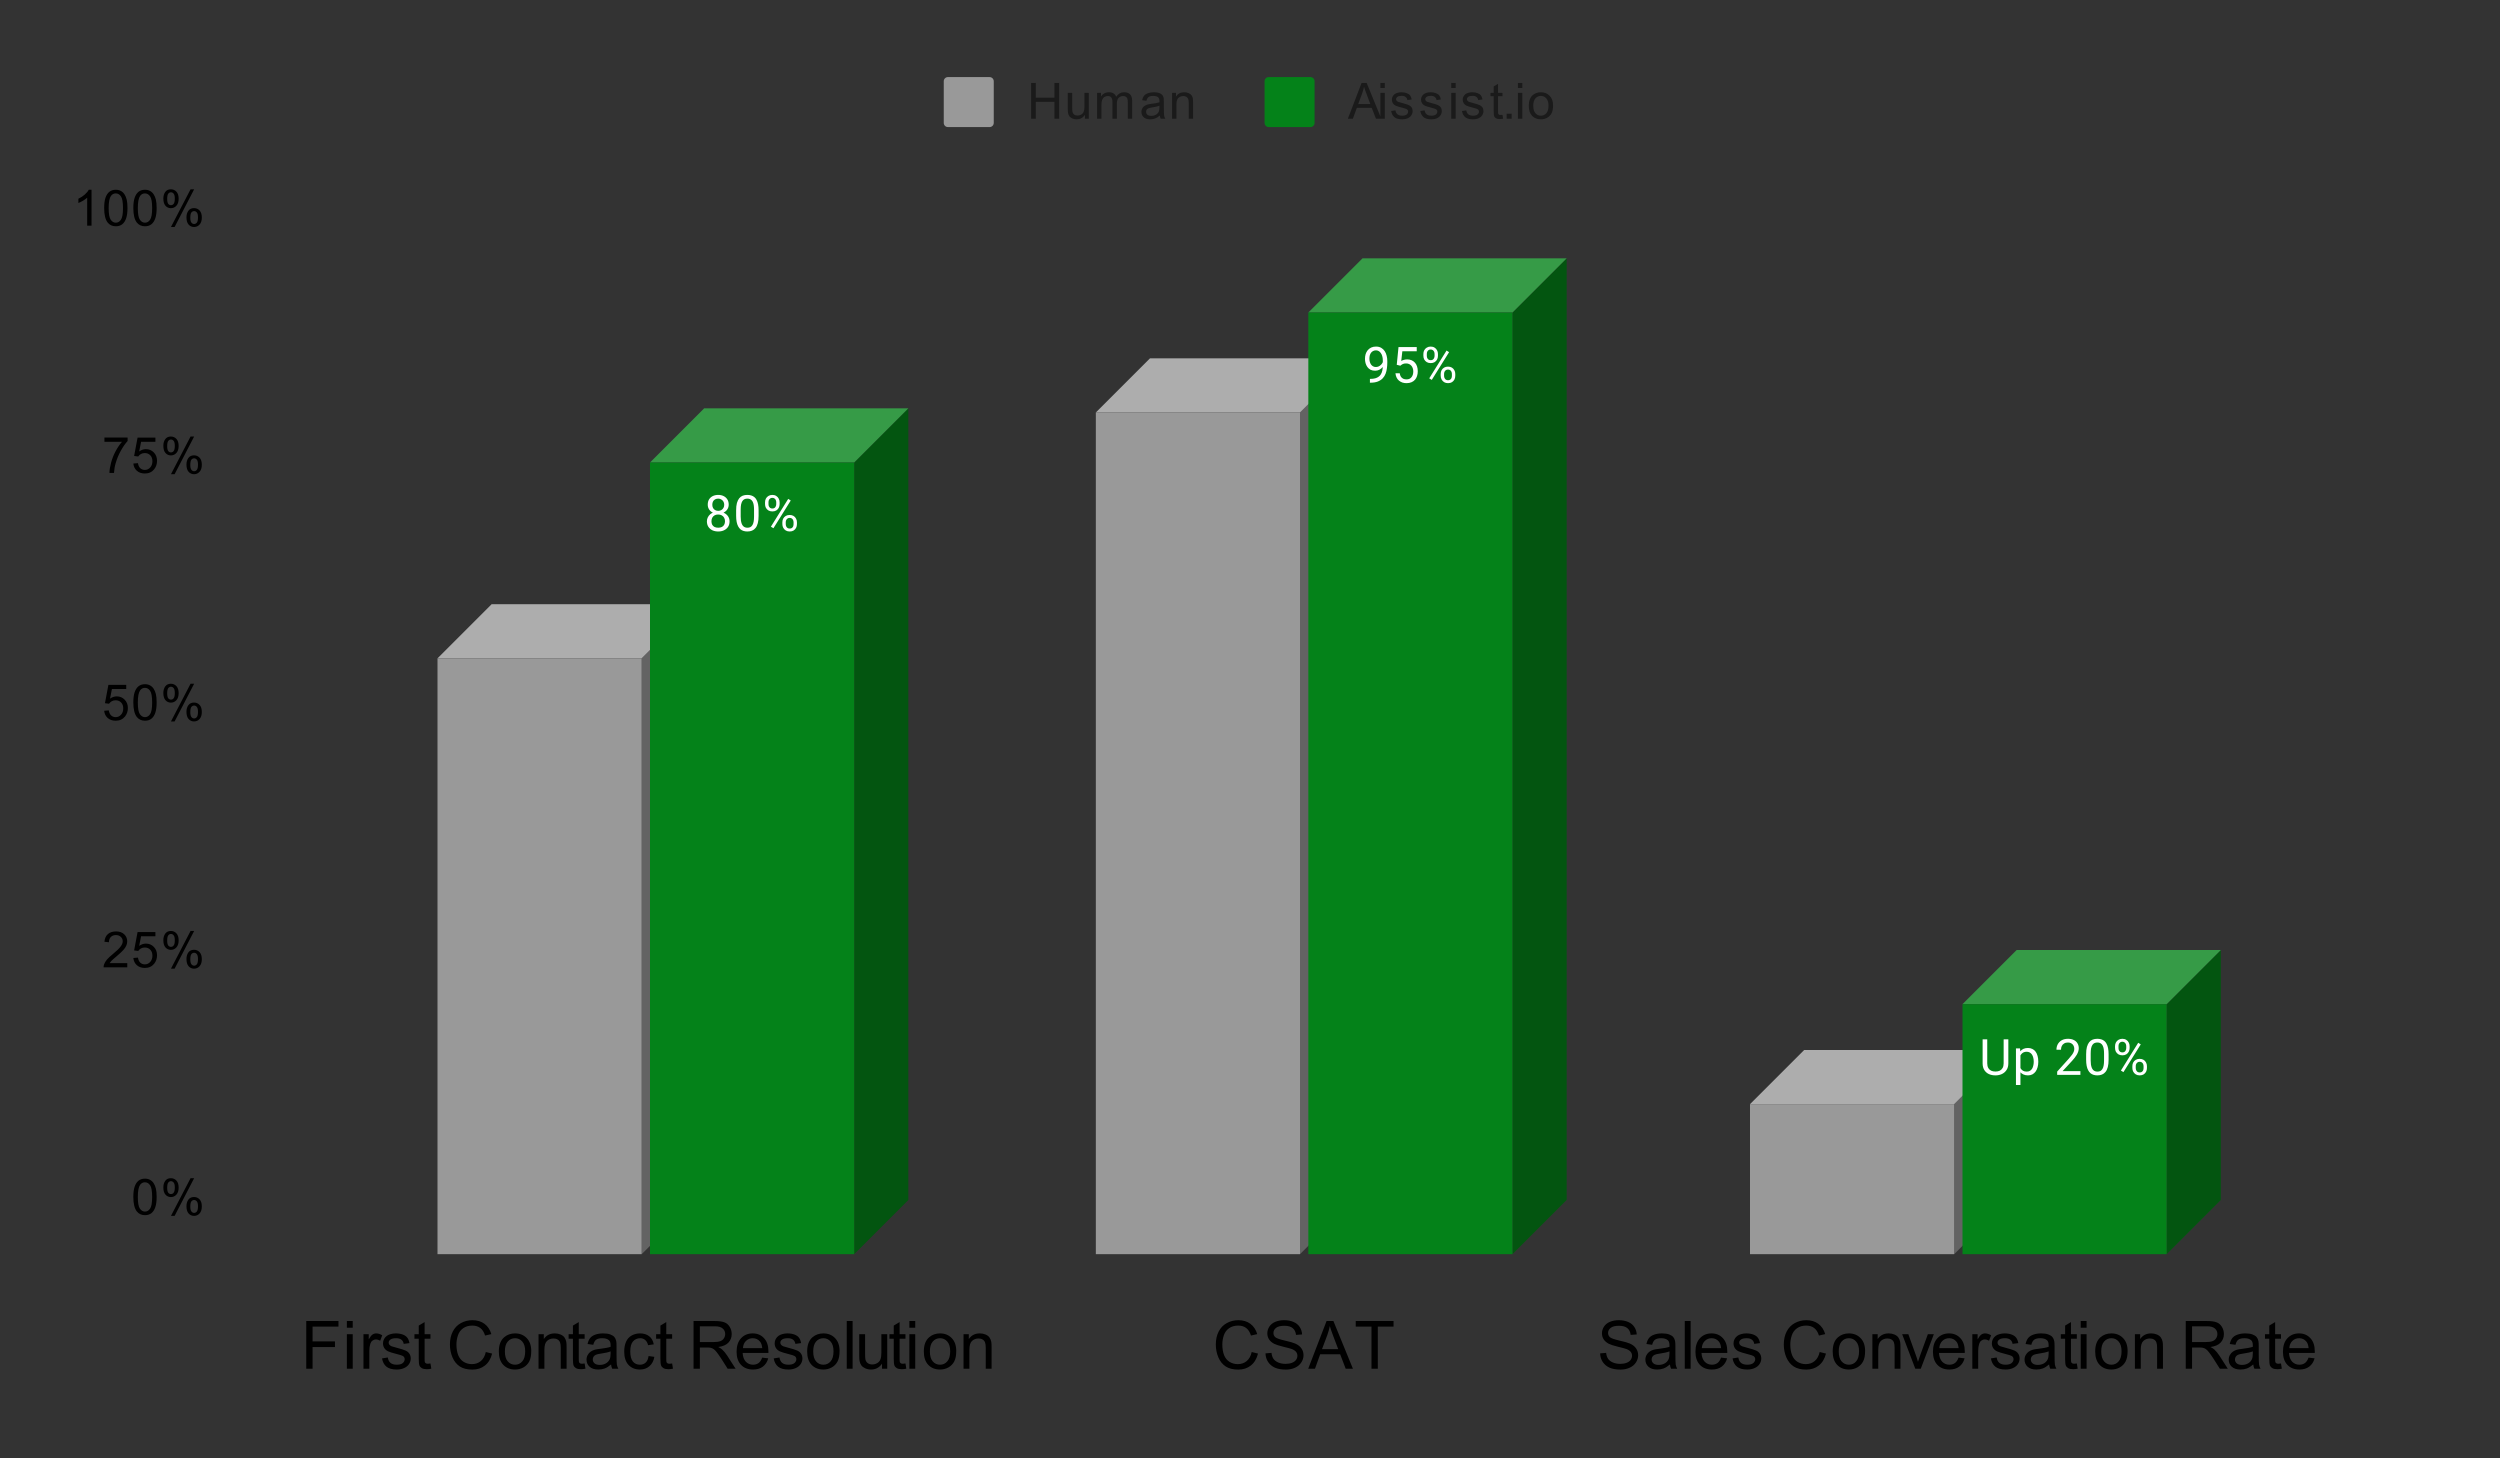
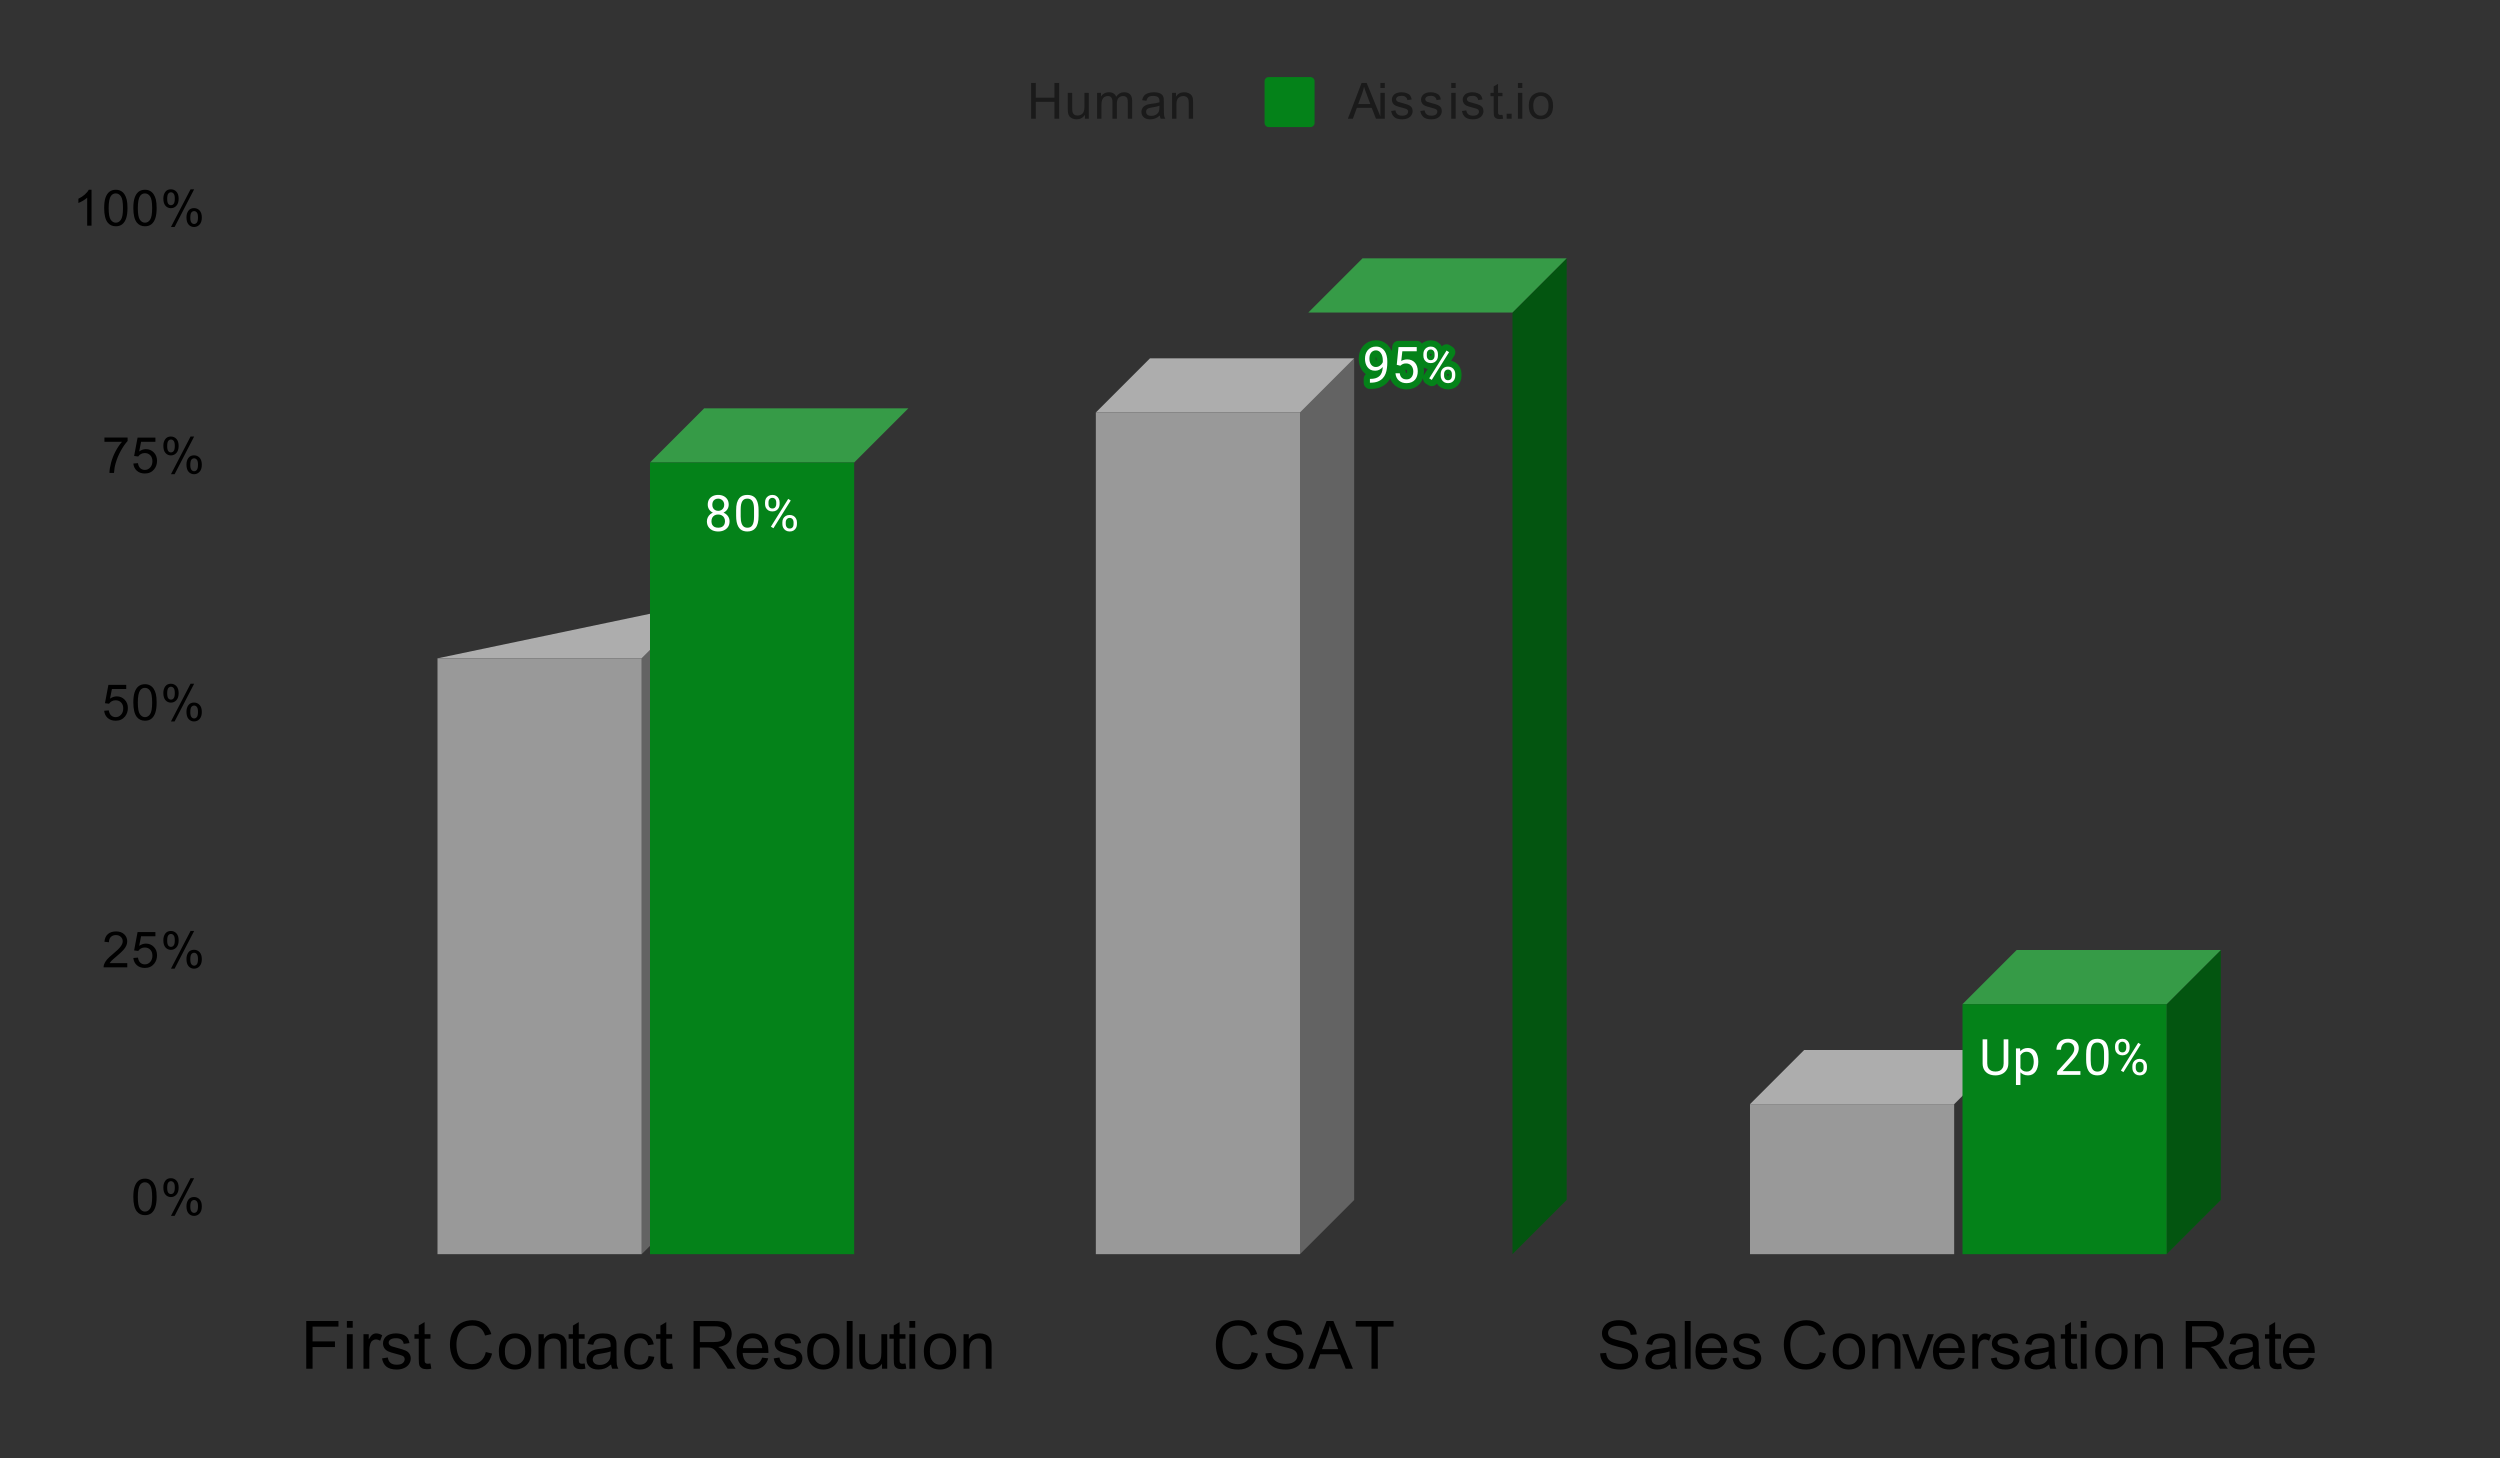
<svg xmlns="http://www.w3.org/2000/svg" version="1.1" viewBox="0.0 0.0 600.0 350.0" fill="none" stroke="none" stroke-linecap="square" stroke-miterlimit="10" width="600" height="350">
  <rect x="0.0" y="0.0" width="600.0" height="350.0" fill="#333333" stroke="none" />
  <path fill="#ffffff" fill-opacity="0.0" d="M0 0L600.0 0L600.0 350.0L0 350.0L0 0Z" fill-rule="nonzero" />
  <clipPath id="id_0">
    <path d="M55.5 50.167L582.5 50.167L582.5 305.5L55.5 305.5L55.5 50.167Z" clip-rule="nonzero" />
  </clipPath>
  <path fill="#636363" clip-path="url(#id_0)" d="M167.0 145.0L167.0 288.0L154.0 301.0L154.0 158.0Z" fill-rule="nonzero" />
-   <path fill="#adadad" clip-path="url(#id_0)" d="M154.0 158.0L105.0 158.0L118.0 145.0L167.0 145.0Z" fill-rule="nonzero" />
+   <path fill="#adadad" clip-path="url(#id_0)" d="M154.0 158.0L105.0 158.0L167.0 145.0Z" fill-rule="nonzero" />
  <path stroke="#000000" stroke-width="2.0" stroke-linecap="butt" stroke-opacity="0.0" clip-path="url(#id_0)" d="M154.0 301.0L105.0 301.0L105.0 158.0L154.0 158.0Z" fill-rule="nonzero" />
  <path fill="#999999" clip-path="url(#id_0)" d="M154.0 301.0L105.0 301.0L105.0 158.0L154.0 158.0Z" fill-rule="nonzero" />
  <path fill="#636363" clip-path="url(#id_0)" d="M325.0 86.0L325.0 288.0L312.0 301.0L312.0 99.0Z" fill-rule="nonzero" />
  <path fill="#adadad" clip-path="url(#id_0)" d="M312.0 99.0L263.0 99.0L276.0 86.0L325.0 86.0Z" fill-rule="nonzero" />
-   <path stroke="#000000" stroke-width="2.0" stroke-linecap="butt" stroke-opacity="0.0" clip-path="url(#id_0)" d="M312.0 301.0L263.0 301.0L263.0 99.0L312.0 99.0Z" fill-rule="nonzero" />
  <path fill="#999999" clip-path="url(#id_0)" d="M312.0 301.0L263.0 301.0L263.0 99.0L312.0 99.0Z" fill-rule="nonzero" />
-   <path fill="#636363" clip-path="url(#id_0)" d="M482.0 252.0L482.0 288.0L469.0 301.0L469.0 265.0Z" fill-rule="nonzero" />
  <path fill="#adadad" clip-path="url(#id_0)" d="M469.0 265.0L420.0 265.0L433.0 252.0L482.0 252.0Z" fill-rule="nonzero" />
  <path stroke="#000000" stroke-width="2.0" stroke-linecap="butt" stroke-opacity="0.0" clip-path="url(#id_0)" d="M469.0 301.0L420.0 301.0L420.0 265.0L469.0 265.0Z" fill-rule="nonzero" />
  <path fill="#999999" clip-path="url(#id_0)" d="M469.0 301.0L420.0 301.0L420.0 265.0L469.0 265.0Z" fill-rule="nonzero" />
-   <path fill="#035510" clip-path="url(#id_0)" d="M218.0 98.0L218.0 288.0L205.0 301.0L205.0 111.0Z" fill-rule="nonzero" />
  <path fill="#369b47" clip-path="url(#id_0)" d="M205.0 111.0L156.0 111.0L169.0 98.0L218.0 98.0Z" fill-rule="nonzero" />
  <path stroke="#000000" stroke-width="2.0" stroke-linecap="butt" stroke-opacity="0.0" clip-path="url(#id_0)" d="M205.0 301.0L156.0 301.0L156.0 111.0L205.0 111.0Z" fill-rule="nonzero" />
  <path fill="#048219" clip-path="url(#id_0)" d="M205.0 301.0L156.0 301.0L156.0 111.0L205.0 111.0Z" fill-rule="nonzero" />
  <path fill="#035510" clip-path="url(#id_0)" d="M376.0 62.0L376.0 288.0L363.0 301.0L363.0 75.0Z" fill-rule="nonzero" />
  <path fill="#369b47" clip-path="url(#id_0)" d="M363.0 75.0L314.0 75.0L327.0 62.0L376.0 62.0Z" fill-rule="nonzero" />
  <path stroke="#000000" stroke-width="2.0" stroke-linecap="butt" stroke-opacity="0.0" clip-path="url(#id_0)" d="M363.0 301.0L314.0 301.0L314.0 75.0L363.0 75.0Z" fill-rule="nonzero" />
-   <path fill="#048219" clip-path="url(#id_0)" d="M363.0 301.0L314.0 301.0L314.0 75.0L363.0 75.0Z" fill-rule="nonzero" />
  <path fill="#035510" clip-path="url(#id_0)" d="M533.0 228.0L533.0 288.0L520.0 301.0L520.0 241.0Z" fill-rule="nonzero" />
  <path fill="#369b47" clip-path="url(#id_0)" d="M520.0 241.0L471.0 241.0L484.0 228.0L533.0 228.0Z" fill-rule="nonzero" />
  <path stroke="#000000" stroke-width="2.0" stroke-linecap="butt" stroke-opacity="0.0" clip-path="url(#id_0)" d="M520.0 301.0L471.0 301.0L471.0 241.0L520.0 241.0Z" fill-rule="nonzero" />
  <path fill="#048219" clip-path="url(#id_0)" d="M520.0 301.0L471.0 301.0L471.0 241.0L520.0 241.0Z" fill-rule="nonzero" />
  <path stroke="#048219" stroke-width="3.0" stroke-linejoin="round" stroke-linecap="round" d="M175.094 125.121Q175.094 125.902 174.734 126.449Q174.375 126.98 173.75 127.277Q173.141 127.558 172.375 127.558Q171.609 127.558 170.984 127.277Q170.375 126.98 170.016 126.449Q169.656 125.902 169.656 125.121Q169.656 124.621 169.859 124.199Q170.062 123.761 170.422 123.449Q170.781 123.136 171.266 122.965Q171.766 122.793 172.359 122.793Q173.156 122.793 173.766 123.09Q174.375 123.386 174.734 123.918Q175.094 124.449 175.094 125.121ZM174.0 125.105Q174.0 124.621 173.797 124.261Q173.594 123.886 173.219 123.683Q172.844 123.48 172.359 123.48Q171.859 123.48 171.5 123.683Q171.141 123.886 170.938 124.261Q170.75 124.621 170.75 125.105Q170.75 125.59 170.938 125.949Q171.141 126.293 171.5 126.48Q171.875 126.652 172.375 126.652Q172.875 126.652 173.234 126.48Q173.609 126.293 173.797 125.949Q174.0 125.59 174.0 125.105ZM174.891 121.121Q174.891 121.746 174.562 122.246Q174.234 122.746 173.656 123.027Q173.094 123.308 172.375 123.308Q171.641 123.308 171.062 123.027Q170.5 122.746 170.172 122.246Q169.859 121.746 169.859 121.121Q169.859 120.371 170.172 119.855Q170.5 119.34 171.062 119.058Q171.641 118.777 172.375 118.777Q173.109 118.777 173.672 119.058Q174.234 119.34 174.562 119.855Q174.891 120.371 174.891 121.121ZM173.812 121.136Q173.812 120.715 173.625 120.386Q173.438 120.058 173.109 119.871Q172.797 119.668 172.375 119.668Q171.938 119.668 171.609 119.855Q171.297 120.027 171.125 120.355Q170.953 120.683 170.953 121.136Q170.953 121.574 171.125 121.902Q171.297 122.23 171.625 122.418Q171.953 122.605 172.375 122.605Q172.797 122.605 173.109 122.418Q173.438 122.23 173.625 121.902Q173.812 121.574 173.812 121.136ZM182.062 122.48L182.062 123.793Q182.062 124.84 181.875 125.558Q181.688 126.277 181.328 126.715Q180.984 127.152 180.484 127.355Q180.0 127.558 179.375 127.558Q178.891 127.558 178.469 127.433Q178.047 127.308 177.719 127.043Q177.391 126.761 177.156 126.324Q176.922 125.886 176.797 125.261Q176.672 124.621 176.672 123.793L176.672 122.48Q176.672 121.433 176.859 120.73Q177.062 120.027 177.406 119.59Q177.766 119.152 178.25 118.965Q178.75 118.777 179.359 118.777Q179.859 118.777 180.281 118.902Q180.703 119.027 181.031 119.293Q181.359 119.543 181.578 119.98Q181.812 120.402 181.938 121.027Q182.062 121.652 182.062 122.48ZM180.969 123.965L180.969 122.308Q180.969 121.73 180.906 121.293Q180.844 120.855 180.703 120.543Q180.578 120.23 180.375 120.043Q180.188 119.855 179.938 119.761Q179.688 119.668 179.359 119.668Q178.984 119.668 178.672 119.808Q178.375 119.949 178.172 120.261Q177.969 120.574 177.859 121.09Q177.766 121.59 177.766 122.308L177.766 123.965Q177.766 124.543 177.828 124.98Q177.906 125.418 178.031 125.746Q178.172 126.058 178.359 126.261Q178.562 126.465 178.812 126.558Q179.062 126.652 179.375 126.652Q179.781 126.652 180.078 126.511Q180.375 126.355 180.578 126.027Q180.781 125.699 180.875 125.199Q180.969 124.683 180.969 123.965ZM183.609 120.996L183.609 120.543Q183.609 120.058 183.812 119.668Q184.031 119.261 184.422 119.027Q184.828 118.777 185.359 118.777Q185.906 118.777 186.297 119.027Q186.688 119.261 186.891 119.668Q187.109 120.058 187.109 120.543L187.109 120.996Q187.109 121.465 186.906 121.871Q186.703 122.261 186.312 122.511Q185.922 122.746 185.375 122.746Q184.828 122.746 184.422 122.511Q184.031 122.261 183.812 121.871Q183.609 121.465 183.609 120.996ZM184.438 120.543L184.438 120.996Q184.438 121.261 184.531 121.511Q184.641 121.746 184.844 121.902Q185.062 122.043 185.375 122.043Q185.688 122.043 185.891 121.902Q186.094 121.746 186.188 121.511Q186.297 121.261 186.297 120.996L186.297 120.543Q186.297 120.261 186.188 120.027Q186.094 119.777 185.875 119.636Q185.672 119.48 185.359 119.48Q185.047 119.48 184.844 119.636Q184.641 119.777 184.531 120.027Q184.438 120.261 184.438 120.543ZM187.766 125.793L187.766 125.34Q187.766 124.855 187.969 124.465Q188.188 124.058 188.578 123.824Q188.984 123.59 189.516 123.59Q190.062 123.59 190.453 123.824Q190.844 124.058 191.047 124.465Q191.266 124.855 191.266 125.34L191.266 125.793Q191.266 126.277 191.062 126.683Q190.859 127.074 190.469 127.324Q190.078 127.558 189.531 127.558Q188.984 127.558 188.594 127.324Q188.203 127.074 187.984 126.683Q187.766 126.277 187.766 125.793ZM188.578 125.34L188.578 125.793Q188.578 126.074 188.688 126.324Q188.797 126.558 189.0 126.715Q189.219 126.855 189.531 126.855Q189.844 126.855 190.047 126.715Q190.266 126.558 190.359 126.324Q190.453 126.074 190.453 125.793L190.453 125.34Q190.453 125.058 190.344 124.824Q190.25 124.59 190.047 124.449Q189.844 124.293 189.516 124.293Q189.203 124.293 189.0 124.449Q188.797 124.59 188.688 124.824Q188.578 125.058 188.578 125.34ZM189.781 120.121L185.625 126.777L185.016 126.402L189.172 119.73L189.781 120.121Z" fill-rule="nonzero" />
  <path fill="#ffffff" d="M175.094 125.121Q175.094 125.902 174.734 126.449Q174.375 126.98 173.75 127.277Q173.141 127.558 172.375 127.558Q171.609 127.558 170.984 127.277Q170.375 126.98 170.016 126.449Q169.656 125.902 169.656 125.121Q169.656 124.621 169.859 124.199Q170.062 123.761 170.422 123.449Q170.781 123.136 171.266 122.965Q171.766 122.793 172.359 122.793Q173.156 122.793 173.766 123.09Q174.375 123.386 174.734 123.918Q175.094 124.449 175.094 125.121ZM174.0 125.105Q174.0 124.621 173.797 124.261Q173.594 123.886 173.219 123.683Q172.844 123.48 172.359 123.48Q171.859 123.48 171.5 123.683Q171.141 123.886 170.938 124.261Q170.75 124.621 170.75 125.105Q170.75 125.59 170.938 125.949Q171.141 126.293 171.5 126.48Q171.875 126.652 172.375 126.652Q172.875 126.652 173.234 126.48Q173.609 126.293 173.797 125.949Q174.0 125.59 174.0 125.105ZM174.891 121.121Q174.891 121.746 174.562 122.246Q174.234 122.746 173.656 123.027Q173.094 123.308 172.375 123.308Q171.641 123.308 171.062 123.027Q170.5 122.746 170.172 122.246Q169.859 121.746 169.859 121.121Q169.859 120.371 170.172 119.855Q170.5 119.34 171.062 119.058Q171.641 118.777 172.375 118.777Q173.109 118.777 173.672 119.058Q174.234 119.34 174.562 119.855Q174.891 120.371 174.891 121.121ZM173.812 121.136Q173.812 120.715 173.625 120.386Q173.438 120.058 173.109 119.871Q172.797 119.668 172.375 119.668Q171.938 119.668 171.609 119.855Q171.297 120.027 171.125 120.355Q170.953 120.683 170.953 121.136Q170.953 121.574 171.125 121.902Q171.297 122.23 171.625 122.418Q171.953 122.605 172.375 122.605Q172.797 122.605 173.109 122.418Q173.438 122.23 173.625 121.902Q173.812 121.574 173.812 121.136ZM182.062 122.48L182.062 123.793Q182.062 124.84 181.875 125.558Q181.688 126.277 181.328 126.715Q180.984 127.152 180.484 127.355Q180.0 127.558 179.375 127.558Q178.891 127.558 178.469 127.433Q178.047 127.308 177.719 127.043Q177.391 126.761 177.156 126.324Q176.922 125.886 176.797 125.261Q176.672 124.621 176.672 123.793L176.672 122.48Q176.672 121.433 176.859 120.73Q177.062 120.027 177.406 119.59Q177.766 119.152 178.25 118.965Q178.75 118.777 179.359 118.777Q179.859 118.777 180.281 118.902Q180.703 119.027 181.031 119.293Q181.359 119.543 181.578 119.98Q181.812 120.402 181.938 121.027Q182.062 121.652 182.062 122.48ZM180.969 123.965L180.969 122.308Q180.969 121.73 180.906 121.293Q180.844 120.855 180.703 120.543Q180.578 120.23 180.375 120.043Q180.188 119.855 179.938 119.761Q179.688 119.668 179.359 119.668Q178.984 119.668 178.672 119.808Q178.375 119.949 178.172 120.261Q177.969 120.574 177.859 121.09Q177.766 121.59 177.766 122.308L177.766 123.965Q177.766 124.543 177.828 124.98Q177.906 125.418 178.031 125.746Q178.172 126.058 178.359 126.261Q178.562 126.465 178.812 126.558Q179.062 126.652 179.375 126.652Q179.781 126.652 180.078 126.511Q180.375 126.355 180.578 126.027Q180.781 125.699 180.875 125.199Q180.969 124.683 180.969 123.965ZM183.609 120.996L183.609 120.543Q183.609 120.058 183.812 119.668Q184.031 119.261 184.422 119.027Q184.828 118.777 185.359 118.777Q185.906 118.777 186.297 119.027Q186.688 119.261 186.891 119.668Q187.109 120.058 187.109 120.543L187.109 120.996Q187.109 121.465 186.906 121.871Q186.703 122.261 186.312 122.511Q185.922 122.746 185.375 122.746Q184.828 122.746 184.422 122.511Q184.031 122.261 183.812 121.871Q183.609 121.465 183.609 120.996ZM184.438 120.543L184.438 120.996Q184.438 121.261 184.531 121.511Q184.641 121.746 184.844 121.902Q185.062 122.043 185.375 122.043Q185.688 122.043 185.891 121.902Q186.094 121.746 186.188 121.511Q186.297 121.261 186.297 120.996L186.297 120.543Q186.297 120.261 186.188 120.027Q186.094 119.777 185.875 119.636Q185.672 119.48 185.359 119.48Q185.047 119.48 184.844 119.636Q184.641 119.777 184.531 120.027Q184.438 120.261 184.438 120.543ZM187.766 125.793L187.766 125.34Q187.766 124.855 187.969 124.465Q188.188 124.058 188.578 123.824Q188.984 123.59 189.516 123.59Q190.062 123.59 190.453 123.824Q190.844 124.058 191.047 124.465Q191.266 124.855 191.266 125.34L191.266 125.793Q191.266 126.277 191.062 126.683Q190.859 127.074 190.469 127.324Q190.078 127.558 189.531 127.558Q188.984 127.558 188.594 127.324Q188.203 127.074 187.984 126.683Q187.766 126.277 187.766 125.793ZM188.578 125.34L188.578 125.793Q188.578 126.074 188.688 126.324Q188.797 126.558 189.0 126.715Q189.219 126.855 189.531 126.855Q189.844 126.855 190.047 126.715Q190.266 126.558 190.359 126.324Q190.453 126.074 190.453 125.793L190.453 125.34Q190.453 125.058 190.344 124.824Q190.25 124.59 190.047 124.449Q189.844 124.293 189.516 124.293Q189.203 124.293 189.0 124.449Q188.797 124.59 188.688 124.824Q188.578 125.058 188.578 125.34ZM189.781 120.121L185.625 126.777L185.016 126.402L189.172 119.73L189.781 120.121Z" fill-rule="nonzero" />
  <path stroke="#048219" stroke-width="3.0" stroke-linejoin="round" stroke-linecap="round" d="M328.781 90.927L328.906 90.927Q329.844 90.927 330.422 90.661Q331.016 90.396 331.328 89.958Q331.641 89.505 331.75 88.943Q331.875 88.38 331.875 87.802L331.875 86.49Q331.875 85.911 331.734 85.458Q331.609 85.005 331.375 84.708Q331.156 84.396 330.859 84.24Q330.562 84.083 330.234 84.083Q329.859 84.083 329.562 84.24Q329.266 84.38 329.062 84.646Q328.859 84.911 328.75 85.286Q328.656 85.646 328.656 86.068Q328.656 86.458 328.75 86.818Q328.844 87.161 329.031 87.458Q329.234 87.74 329.516 87.911Q329.812 88.083 330.203 88.083Q330.562 88.083 330.875 87.943Q331.203 87.786 331.453 87.536Q331.703 87.286 331.844 86.974Q332.0 86.661 332.016 86.318L332.531 86.318Q332.531 86.802 332.344 87.271Q332.156 87.74 331.812 88.13Q331.484 88.521 331.016 88.755Q330.562 88.974 330.031 88.974Q329.391 88.974 328.922 88.74Q328.469 88.49 328.172 88.083Q327.875 87.661 327.734 87.161Q327.594 86.646 327.594 86.13Q327.594 85.521 327.75 84.99Q327.922 84.458 328.25 84.052Q328.594 83.646 329.078 83.411Q329.578 83.177 330.234 83.177Q330.969 83.177 331.484 83.474Q332.0 83.771 332.328 84.271Q332.656 84.755 332.797 85.38Q332.953 85.99 332.953 86.63L332.953 87.021Q332.953 87.693 332.859 88.38Q332.781 89.052 332.547 89.677Q332.312 90.302 331.859 90.786Q331.406 91.271 330.672 91.568Q329.953 91.849 328.906 91.849L328.781 91.849L328.781 90.927ZM336.078 87.771L335.219 87.552L335.641 83.302L340.016 83.302L340.016 84.302L336.562 84.302L336.297 86.63Q336.531 86.49 336.891 86.38Q337.266 86.255 337.734 86.255Q338.312 86.255 338.781 86.458Q339.25 86.661 339.578 87.036Q339.922 87.411 340.094 87.943Q340.266 88.458 340.266 89.115Q340.266 89.724 340.094 90.24Q339.938 90.755 339.594 91.146Q339.266 91.521 338.75 91.74Q338.25 91.958 337.562 91.958Q337.047 91.958 336.594 91.818Q336.141 91.661 335.766 91.365Q335.406 91.068 335.188 90.63Q334.969 90.193 334.906 89.583L335.938 89.583Q336.0 90.068 336.203 90.396Q336.422 90.724 336.766 90.896Q337.109 91.052 337.562 91.052Q337.953 91.052 338.25 90.927Q338.547 90.786 338.75 90.536Q338.969 90.286 339.078 89.927Q339.188 89.568 339.188 89.13Q339.188 88.724 339.062 88.38Q338.953 88.036 338.734 87.786Q338.516 87.521 338.203 87.38Q337.891 87.224 337.469 87.224Q336.938 87.224 336.656 87.38Q336.375 87.521 336.078 87.771ZM341.609 85.396L341.609 84.943Q341.609 84.458 341.812 84.068Q342.031 83.661 342.422 83.427Q342.828 83.177 343.359 83.177Q343.906 83.177 344.297 83.427Q344.688 83.661 344.891 84.068Q345.109 84.458 345.109 84.943L345.109 85.396Q345.109 85.865 344.906 86.271Q344.703 86.661 344.312 86.911Q343.922 87.146 343.375 87.146Q342.828 87.146 342.422 86.911Q342.031 86.661 341.812 86.271Q341.609 85.865 341.609 85.396ZM342.438 84.943L342.438 85.396Q342.438 85.661 342.531 85.911Q342.641 86.146 342.844 86.302Q343.062 86.443 343.375 86.443Q343.688 86.443 343.891 86.302Q344.094 86.146 344.188 85.911Q344.297 85.661 344.297 85.396L344.297 84.943Q344.297 84.661 344.188 84.427Q344.094 84.177 343.875 84.036Q343.672 83.88 343.359 83.88Q343.047 83.88 342.844 84.036Q342.641 84.177 342.531 84.427Q342.438 84.661 342.438 84.943ZM345.766 90.193L345.766 89.74Q345.766 89.255 345.969 88.865Q346.188 88.458 346.578 88.224Q346.984 87.99 347.516 87.99Q348.062 87.99 348.453 88.224Q348.844 88.458 349.047 88.865Q349.266 89.255 349.266 89.74L349.266 90.193Q349.266 90.677 349.062 91.083Q348.859 91.474 348.469 91.724Q348.078 91.958 347.531 91.958Q346.984 91.958 346.594 91.724Q346.203 91.474 345.984 91.083Q345.766 90.677 345.766 90.193ZM346.578 89.74L346.578 90.193Q346.578 90.474 346.688 90.724Q346.797 90.958 347.0 91.115Q347.219 91.255 347.531 91.255Q347.844 91.255 348.047 91.115Q348.266 90.958 348.359 90.724Q348.453 90.474 348.453 90.193L348.453 89.74Q348.453 89.458 348.344 89.224Q348.25 88.99 348.047 88.849Q347.844 88.693 347.516 88.693Q347.203 88.693 347.0 88.849Q346.797 88.99 346.688 89.224Q346.578 89.458 346.578 89.74ZM347.781 84.521L343.625 91.177L343.016 90.802L347.172 84.13L347.781 84.521Z" fill-rule="nonzero" />
  <path fill="#ffffff" d="M328.781 90.927L328.906 90.927Q329.844 90.927 330.422 90.661Q331.016 90.396 331.328 89.958Q331.641 89.505 331.75 88.943Q331.875 88.38 331.875 87.802L331.875 86.49Q331.875 85.911 331.734 85.458Q331.609 85.005 331.375 84.708Q331.156 84.396 330.859 84.24Q330.562 84.083 330.234 84.083Q329.859 84.083 329.562 84.24Q329.266 84.38 329.062 84.646Q328.859 84.911 328.75 85.286Q328.656 85.646 328.656 86.068Q328.656 86.458 328.75 86.818Q328.844 87.161 329.031 87.458Q329.234 87.74 329.516 87.911Q329.812 88.083 330.203 88.083Q330.562 88.083 330.875 87.943Q331.203 87.786 331.453 87.536Q331.703 87.286 331.844 86.974Q332.0 86.661 332.016 86.318L332.531 86.318Q332.531 86.802 332.344 87.271Q332.156 87.74 331.812 88.13Q331.484 88.521 331.016 88.755Q330.562 88.974 330.031 88.974Q329.391 88.974 328.922 88.74Q328.469 88.49 328.172 88.083Q327.875 87.661 327.734 87.161Q327.594 86.646 327.594 86.13Q327.594 85.521 327.75 84.99Q327.922 84.458 328.25 84.052Q328.594 83.646 329.078 83.411Q329.578 83.177 330.234 83.177Q330.969 83.177 331.484 83.474Q332.0 83.771 332.328 84.271Q332.656 84.755 332.797 85.38Q332.953 85.99 332.953 86.63L332.953 87.021Q332.953 87.693 332.859 88.38Q332.781 89.052 332.547 89.677Q332.312 90.302 331.859 90.786Q331.406 91.271 330.672 91.568Q329.953 91.849 328.906 91.849L328.781 91.849L328.781 90.927ZM336.078 87.771L335.219 87.552L335.641 83.302L340.016 83.302L340.016 84.302L336.562 84.302L336.297 86.63Q336.531 86.49 336.891 86.38Q337.266 86.255 337.734 86.255Q338.312 86.255 338.781 86.458Q339.25 86.661 339.578 87.036Q339.922 87.411 340.094 87.943Q340.266 88.458 340.266 89.115Q340.266 89.724 340.094 90.24Q339.938 90.755 339.594 91.146Q339.266 91.521 338.75 91.74Q338.25 91.958 337.562 91.958Q337.047 91.958 336.594 91.818Q336.141 91.661 335.766 91.365Q335.406 91.068 335.188 90.63Q334.969 90.193 334.906 89.583L335.938 89.583Q336.0 90.068 336.203 90.396Q336.422 90.724 336.766 90.896Q337.109 91.052 337.562 91.052Q337.953 91.052 338.25 90.927Q338.547 90.786 338.75 90.536Q338.969 90.286 339.078 89.927Q339.188 89.568 339.188 89.13Q339.188 88.724 339.062 88.38Q338.953 88.036 338.734 87.786Q338.516 87.521 338.203 87.38Q337.891 87.224 337.469 87.224Q336.938 87.224 336.656 87.38Q336.375 87.521 336.078 87.771ZM341.609 85.396L341.609 84.943Q341.609 84.458 341.812 84.068Q342.031 83.661 342.422 83.427Q342.828 83.177 343.359 83.177Q343.906 83.177 344.297 83.427Q344.688 83.661 344.891 84.068Q345.109 84.458 345.109 84.943L345.109 85.396Q345.109 85.865 344.906 86.271Q344.703 86.661 344.312 86.911Q343.922 87.146 343.375 87.146Q342.828 87.146 342.422 86.911Q342.031 86.661 341.812 86.271Q341.609 85.865 341.609 85.396ZM342.438 84.943L342.438 85.396Q342.438 85.661 342.531 85.911Q342.641 86.146 342.844 86.302Q343.062 86.443 343.375 86.443Q343.688 86.443 343.891 86.302Q344.094 86.146 344.188 85.911Q344.297 85.661 344.297 85.396L344.297 84.943Q344.297 84.661 344.188 84.427Q344.094 84.177 343.875 84.036Q343.672 83.88 343.359 83.88Q343.047 83.88 342.844 84.036Q342.641 84.177 342.531 84.427Q342.438 84.661 342.438 84.943ZM345.766 90.193L345.766 89.74Q345.766 89.255 345.969 88.865Q346.188 88.458 346.578 88.224Q346.984 87.99 347.516 87.99Q348.062 87.99 348.453 88.224Q348.844 88.458 349.047 88.865Q349.266 89.255 349.266 89.74L349.266 90.193Q349.266 90.677 349.062 91.083Q348.859 91.474 348.469 91.724Q348.078 91.958 347.531 91.958Q346.984 91.958 346.594 91.724Q346.203 91.474 345.984 91.083Q345.766 90.677 345.766 90.193ZM346.578 89.74L346.578 90.193Q346.578 90.474 346.688 90.724Q346.797 90.958 347.0 91.115Q347.219 91.255 347.531 91.255Q347.844 91.255 348.047 91.115Q348.266 90.958 348.359 90.724Q348.453 90.474 348.453 90.193L348.453 89.74Q348.453 89.458 348.344 89.224Q348.25 88.99 348.047 88.849Q347.844 88.693 347.516 88.693Q347.203 88.693 347.0 88.849Q346.797 88.99 346.688 89.224Q346.578 89.458 346.578 89.74ZM347.781 84.521L343.625 91.177L343.016 90.802L347.172 84.13L347.781 84.521Z" fill-rule="nonzero" />
  <path stroke="#048219" stroke-width="3.0" stroke-linejoin="round" stroke-linecap="round" d="M480.875 249.435L482.0 249.435L482.0 255.201Q482.0 256.17 481.562 256.81Q481.141 257.451 480.438 257.779Q479.734 258.092 478.906 258.092Q478.031 258.092 477.328 257.779Q476.641 257.451 476.234 256.81Q475.828 256.17 475.828 255.201L475.828 249.435L476.938 249.435L476.938 255.201Q476.938 255.873 477.188 256.31Q477.438 256.748 477.875 256.967Q478.312 257.17 478.906 257.17Q479.5 257.17 479.938 256.967Q480.375 256.748 480.625 256.31Q480.875 255.873 480.875 255.201L480.875 249.435ZM484.906 252.842L484.906 260.404L483.828 260.404L483.828 251.623L484.812 251.623L484.906 252.842ZM489.188 254.748L489.188 254.873Q489.188 255.56 489.016 256.154Q488.859 256.732 488.547 257.17Q488.234 257.607 487.766 257.857Q487.312 258.092 486.719 258.092Q486.125 258.092 485.656 257.889Q485.188 257.685 484.859 257.31Q484.547 256.92 484.359 256.389Q484.172 255.857 484.094 255.185L484.094 254.529Q484.172 253.826 484.359 253.279Q484.547 252.717 484.859 252.326Q485.188 251.92 485.641 251.717Q486.109 251.514 486.703 251.514Q487.297 251.514 487.766 251.748Q488.234 251.967 488.547 252.404Q488.859 252.826 489.016 253.42Q489.188 254.014 489.188 254.748ZM488.094 254.873L488.094 254.748Q488.094 254.264 487.984 253.857Q487.891 253.435 487.688 253.123Q487.484 252.795 487.156 252.607Q486.828 252.42 486.391 252.42Q485.984 252.42 485.672 252.56Q485.375 252.701 485.156 252.951Q484.953 253.185 484.812 253.482Q484.688 253.779 484.625 254.107L484.625 255.623Q484.734 256.029 484.938 256.389Q485.156 256.748 485.5 256.967Q485.859 257.185 486.406 257.185Q486.844 257.185 487.156 257.014Q487.484 256.826 487.688 256.514Q487.891 256.185 487.984 255.764Q488.094 255.342 488.094 254.873ZM499.297 257.076L499.297 257.967L493.719 257.967L493.719 257.185L496.516 254.076Q497.031 253.498 497.312 253.107Q497.594 252.701 497.703 252.389Q497.828 252.06 497.828 251.732Q497.828 251.31 497.656 250.967Q497.484 250.623 497.141 250.42Q496.812 250.201 496.328 250.201Q495.766 250.201 495.391 250.435Q495.016 250.654 494.828 251.045Q494.641 251.435 494.641 251.935L493.547 251.935Q493.547 251.217 493.859 250.623Q494.188 250.029 494.797 249.67Q495.422 249.31 496.328 249.31Q497.141 249.31 497.719 249.607Q498.297 249.889 498.594 250.404Q498.906 250.904 498.906 251.592Q498.906 251.967 498.781 252.357Q498.656 252.732 498.438 253.123Q498.219 253.498 497.922 253.873Q497.641 254.232 497.312 254.592L495.016 257.076L499.297 257.076ZM506.062 253.014L506.062 254.326Q506.062 255.373 505.875 256.092Q505.688 256.81 505.328 257.248Q504.984 257.685 504.484 257.889Q504.0 258.092 503.375 258.092Q502.891 258.092 502.469 257.967Q502.047 257.842 501.719 257.576Q501.391 257.295 501.156 256.857Q500.922 256.42 500.797 255.795Q500.672 255.154 500.672 254.326L500.672 253.014Q500.672 251.967 500.859 251.264Q501.062 250.56 501.406 250.123Q501.766 249.685 502.25 249.498Q502.75 249.31 503.359 249.31Q503.859 249.31 504.281 249.435Q504.703 249.56 505.031 249.826Q505.359 250.076 505.578 250.514Q505.812 250.935 505.938 251.56Q506.062 252.185 506.062 253.014ZM504.969 254.498L504.969 252.842Q504.969 252.264 504.906 251.826Q504.844 251.389 504.703 251.076Q504.578 250.764 504.375 250.576Q504.188 250.389 503.938 250.295Q503.688 250.201 503.359 250.201Q502.984 250.201 502.672 250.342Q502.375 250.482 502.172 250.795Q501.969 251.107 501.859 251.623Q501.766 252.123 501.766 252.842L501.766 254.498Q501.766 255.076 501.828 255.514Q501.906 255.951 502.031 256.279Q502.172 256.592 502.359 256.795Q502.562 256.998 502.812 257.092Q503.062 257.185 503.375 257.185Q503.781 257.185 504.078 257.045Q504.375 256.889 504.578 256.56Q504.781 256.232 504.875 255.732Q504.969 255.217 504.969 254.498ZM507.609 251.529L507.609 251.076Q507.609 250.592 507.812 250.201Q508.031 249.795 508.422 249.56Q508.828 249.31 509.359 249.31Q509.906 249.31 510.297 249.56Q510.688 249.795 510.891 250.201Q511.109 250.592 511.109 251.076L511.109 251.529Q511.109 251.998 510.906 252.404Q510.703 252.795 510.312 253.045Q509.922 253.279 509.375 253.279Q508.828 253.279 508.422 253.045Q508.031 252.795 507.812 252.404Q507.609 251.998 507.609 251.529ZM508.438 251.076L508.438 251.529Q508.438 251.795 508.531 252.045Q508.641 252.279 508.844 252.435Q509.062 252.576 509.375 252.576Q509.688 252.576 509.891 252.435Q510.094 252.279 510.188 252.045Q510.297 251.795 510.297 251.529L510.297 251.076Q510.297 250.795 510.188 250.56Q510.094 250.31 509.875 250.17Q509.672 250.014 509.359 250.014Q509.047 250.014 508.844 250.17Q508.641 250.31 508.531 250.56Q508.438 250.795 508.438 251.076ZM511.766 256.326L511.766 255.873Q511.766 255.389 511.969 254.998Q512.188 254.592 512.578 254.357Q512.984 254.123 513.516 254.123Q514.062 254.123 514.453 254.357Q514.844 254.592 515.047 254.998Q515.266 255.389 515.266 255.873L515.266 256.326Q515.266 256.81 515.062 257.217Q514.859 257.607 514.469 257.857Q514.078 258.092 513.531 258.092Q512.984 258.092 512.594 257.857Q512.203 257.607 511.984 257.217Q511.766 256.81 511.766 256.326ZM512.578 255.873L512.578 256.326Q512.578 256.607 512.688 256.857Q512.797 257.092 513.0 257.248Q513.219 257.389 513.531 257.389Q513.844 257.389 514.047 257.248Q514.266 257.092 514.359 256.857Q514.453 256.607 514.453 256.326L514.453 255.873Q514.453 255.592 514.344 255.357Q514.25 255.123 514.047 254.982Q513.844 254.826 513.516 254.826Q513.203 254.826 513.0 254.982Q512.797 255.123 512.688 255.357Q512.578 255.592 512.578 255.873ZM513.781 250.654L509.625 257.31L509.016 256.935L513.172 250.264L513.781 250.654Z" fill-rule="nonzero" />
  <path fill="#ffffff" d="M480.875 249.435L482.0 249.435L482.0 255.201Q482.0 256.17 481.562 256.81Q481.141 257.451 480.438 257.779Q479.734 258.092 478.906 258.092Q478.031 258.092 477.328 257.779Q476.641 257.451 476.234 256.81Q475.828 256.17 475.828 255.201L475.828 249.435L476.938 249.435L476.938 255.201Q476.938 255.873 477.188 256.31Q477.438 256.748 477.875 256.967Q478.312 257.17 478.906 257.17Q479.5 257.17 479.938 256.967Q480.375 256.748 480.625 256.31Q480.875 255.873 480.875 255.201L480.875 249.435ZM484.906 252.842L484.906 260.404L483.828 260.404L483.828 251.623L484.812 251.623L484.906 252.842ZM489.188 254.748L489.188 254.873Q489.188 255.56 489.016 256.154Q488.859 256.732 488.547 257.17Q488.234 257.607 487.766 257.857Q487.312 258.092 486.719 258.092Q486.125 258.092 485.656 257.889Q485.188 257.685 484.859 257.31Q484.547 256.92 484.359 256.389Q484.172 255.857 484.094 255.185L484.094 254.529Q484.172 253.826 484.359 253.279Q484.547 252.717 484.859 252.326Q485.188 251.92 485.641 251.717Q486.109 251.514 486.703 251.514Q487.297 251.514 487.766 251.748Q488.234 251.967 488.547 252.404Q488.859 252.826 489.016 253.42Q489.188 254.014 489.188 254.748ZM488.094 254.873L488.094 254.748Q488.094 254.264 487.984 253.857Q487.891 253.435 487.688 253.123Q487.484 252.795 487.156 252.607Q486.828 252.42 486.391 252.42Q485.984 252.42 485.672 252.56Q485.375 252.701 485.156 252.951Q484.953 253.185 484.812 253.482Q484.688 253.779 484.625 254.107L484.625 255.623Q484.734 256.029 484.938 256.389Q485.156 256.748 485.5 256.967Q485.859 257.185 486.406 257.185Q486.844 257.185 487.156 257.014Q487.484 256.826 487.688 256.514Q487.891 256.185 487.984 255.764Q488.094 255.342 488.094 254.873ZM499.297 257.076L499.297 257.967L493.719 257.967L493.719 257.185L496.516 254.076Q497.031 253.498 497.312 253.107Q497.594 252.701 497.703 252.389Q497.828 252.06 497.828 251.732Q497.828 251.31 497.656 250.967Q497.484 250.623 497.141 250.42Q496.812 250.201 496.328 250.201Q495.766 250.201 495.391 250.435Q495.016 250.654 494.828 251.045Q494.641 251.435 494.641 251.935L493.547 251.935Q493.547 251.217 493.859 250.623Q494.188 250.029 494.797 249.67Q495.422 249.31 496.328 249.31Q497.141 249.31 497.719 249.607Q498.297 249.889 498.594 250.404Q498.906 250.904 498.906 251.592Q498.906 251.967 498.781 252.357Q498.656 252.732 498.438 253.123Q498.219 253.498 497.922 253.873Q497.641 254.232 497.312 254.592L495.016 257.076L499.297 257.076ZM506.062 253.014L506.062 254.326Q506.062 255.373 505.875 256.092Q505.688 256.81 505.328 257.248Q504.984 257.685 504.484 257.889Q504.0 258.092 503.375 258.092Q502.891 258.092 502.469 257.967Q502.047 257.842 501.719 257.576Q501.391 257.295 501.156 256.857Q500.922 256.42 500.797 255.795Q500.672 255.154 500.672 254.326L500.672 253.014Q500.672 251.967 500.859 251.264Q501.062 250.56 501.406 250.123Q501.766 249.685 502.25 249.498Q502.75 249.31 503.359 249.31Q503.859 249.31 504.281 249.435Q504.703 249.56 505.031 249.826Q505.359 250.076 505.578 250.514Q505.812 250.935 505.938 251.56Q506.062 252.185 506.062 253.014ZM504.969 254.498L504.969 252.842Q504.969 252.264 504.906 251.826Q504.844 251.389 504.703 251.076Q504.578 250.764 504.375 250.576Q504.188 250.389 503.938 250.295Q503.688 250.201 503.359 250.201Q502.984 250.201 502.672 250.342Q502.375 250.482 502.172 250.795Q501.969 251.107 501.859 251.623Q501.766 252.123 501.766 252.842L501.766 254.498Q501.766 255.076 501.828 255.514Q501.906 255.951 502.031 256.279Q502.172 256.592 502.359 256.795Q502.562 256.998 502.812 257.092Q503.062 257.185 503.375 257.185Q503.781 257.185 504.078 257.045Q504.375 256.889 504.578 256.56Q504.781 256.232 504.875 255.732Q504.969 255.217 504.969 254.498ZM507.609 251.529L507.609 251.076Q507.609 250.592 507.812 250.201Q508.031 249.795 508.422 249.56Q508.828 249.31 509.359 249.31Q509.906 249.31 510.297 249.56Q510.688 249.795 510.891 250.201Q511.109 250.592 511.109 251.076L511.109 251.529Q511.109 251.998 510.906 252.404Q510.703 252.795 510.312 253.045Q509.922 253.279 509.375 253.279Q508.828 253.279 508.422 253.045Q508.031 252.795 507.812 252.404Q507.609 251.998 507.609 251.529ZM508.438 251.076L508.438 251.529Q508.438 251.795 508.531 252.045Q508.641 252.279 508.844 252.435Q509.062 252.576 509.375 252.576Q509.688 252.576 509.891 252.435Q510.094 252.279 510.188 252.045Q510.297 251.795 510.297 251.529L510.297 251.076Q510.297 250.795 510.188 250.56Q510.094 250.31 509.875 250.17Q509.672 250.014 509.359 250.014Q509.047 250.014 508.844 250.17Q508.641 250.31 508.531 250.56Q508.438 250.795 508.438 251.076ZM511.766 256.326L511.766 255.873Q511.766 255.389 511.969 254.998Q512.188 254.592 512.578 254.357Q512.984 254.123 513.516 254.123Q514.062 254.123 514.453 254.357Q514.844 254.592 515.047 254.998Q515.266 255.389 515.266 255.873L515.266 256.326Q515.266 256.81 515.062 257.217Q514.859 257.607 514.469 257.857Q514.078 258.092 513.531 258.092Q512.984 258.092 512.594 257.857Q512.203 257.607 511.984 257.217Q511.766 256.81 511.766 256.326ZM512.578 255.873L512.578 256.326Q512.578 256.607 512.688 256.857Q512.797 257.092 513.0 257.248Q513.219 257.389 513.531 257.389Q513.844 257.389 514.047 257.248Q514.266 257.092 514.359 256.857Q514.453 256.607 514.453 256.326L514.453 255.873Q514.453 255.592 514.344 255.357Q514.25 255.123 514.047 254.982Q513.844 254.826 513.516 254.826Q513.203 254.826 513.0 254.982Q512.797 255.123 512.688 255.357Q512.578 255.592 512.578 255.873ZM513.781 250.654L509.625 257.31L509.016 256.935L513.172 250.264L513.781 250.654Z" fill-rule="nonzero" />
  <path fill="#000000" d="M32.0 287.266Q32.0 285.734 32.312 284.812Q32.625 283.875 33.234 283.375Q33.859 282.875 34.797 282.875Q35.484 282.875 36.0 283.156Q36.531 283.438 36.875 283.969Q37.219 284.484 37.406 285.234Q37.594 285.984 37.594 287.266Q37.594 288.781 37.281 289.703Q36.984 290.625 36.359 291.141Q35.75 291.641 34.797 291.641Q33.562 291.641 32.844 290.75Q32.0 289.688 32.0 287.266ZM33.078 287.266Q33.078 289.375 33.578 290.078Q34.078 290.781 34.797 290.781Q35.531 290.781 36.016 290.078Q36.516 289.375 36.516 287.266Q36.516 285.141 36.016 284.453Q35.531 283.75 34.781 283.75Q34.062 283.75 33.625 284.359Q33.078 285.141 33.078 287.266ZM39.203 284.969Q39.203 284.047 39.656 283.406Q40.125 282.766 41.0 282.766Q41.812 282.766 42.344 283.344Q42.875 283.922 42.875 285.031Q42.875 286.125 42.328 286.719Q41.797 287.297 41.016 287.297Q40.234 287.297 39.719 286.719Q39.203 286.141 39.203 284.969ZM41.031 283.484Q40.641 283.484 40.375 283.828Q40.125 284.172 40.125 285.078Q40.125 285.906 40.375 286.25Q40.641 286.578 41.031 286.578Q41.438 286.578 41.688 286.234Q41.953 285.891 41.953 285.0Q41.953 284.156 41.688 283.828Q41.422 283.484 41.031 283.484ZM41.031 291.812L45.734 282.766L46.594 282.766L41.906 291.812L41.031 291.812ZM44.75 289.484Q44.75 288.562 45.203 287.922Q45.672 287.281 46.562 287.281Q47.375 287.281 47.906 287.859Q48.438 288.422 48.438 289.547Q48.438 290.641 47.891 291.234Q47.359 291.812 46.562 291.812Q45.797 291.812 45.266 291.234Q44.75 290.656 44.75 289.484ZM46.594 288.0Q46.188 288.0 45.922 288.344Q45.672 288.688 45.672 289.594Q45.672 290.406 45.938 290.75Q46.203 291.094 46.594 291.094Q46.984 291.094 47.25 290.75Q47.516 290.406 47.516 289.5Q47.516 288.672 47.25 288.344Q46.984 288.0 46.594 288.0Z" fill-rule="nonzero" />
  <path fill="#000000" d="M30.547 231.151L30.547 232.167L24.859 232.167Q24.859 231.792 24.984 231.432Q25.203 230.854 25.672 230.292Q26.156 229.729 27.062 228.995Q28.469 227.839 28.953 227.167Q29.453 226.495 29.453 225.901Q29.453 225.276 29.0 224.854Q28.547 224.417 27.828 224.417Q27.062 224.417 26.609 224.87Q26.156 225.323 26.141 226.135L25.062 226.026Q25.172 224.807 25.891 224.182Q26.625 223.542 27.859 223.542Q29.094 223.542 29.812 224.229Q30.531 224.917 30.531 225.932Q30.531 226.448 30.312 226.948Q30.109 227.432 29.609 227.995Q29.125 228.542 28.0 229.495Q27.047 230.292 26.766 230.589Q26.5 230.87 26.328 231.151L30.547 231.151ZM32.0 229.917L33.109 229.823Q33.234 230.635 33.672 231.042Q34.125 231.448 34.766 231.448Q35.516 231.448 36.047 230.87Q36.578 230.292 36.578 229.354Q36.578 228.448 36.062 227.932Q35.562 227.401 34.734 227.401Q34.234 227.401 33.812 227.635Q33.406 227.87 33.172 228.229L32.188 228.104L33.016 223.698L37.297 223.698L37.297 224.698L33.859 224.698L33.406 227.01Q34.172 226.464 35.016 226.464Q36.141 226.464 36.906 227.245Q37.688 228.026 37.688 229.26Q37.688 230.417 37.016 231.276Q36.188 232.307 34.766 232.307Q33.594 232.307 32.844 231.651Q32.109 230.995 32.0 229.917ZM39.203 225.635Q39.203 224.714 39.656 224.073Q40.125 223.432 41.0 223.432Q41.812 223.432 42.344 224.01Q42.875 224.589 42.875 225.698Q42.875 226.792 42.328 227.385Q41.797 227.964 41.016 227.964Q40.234 227.964 39.719 227.385Q39.203 226.807 39.203 225.635ZM41.031 224.151Q40.641 224.151 40.375 224.495Q40.125 224.839 40.125 225.745Q40.125 226.573 40.375 226.917Q40.641 227.245 41.031 227.245Q41.438 227.245 41.688 226.901Q41.953 226.557 41.953 225.667Q41.953 224.823 41.688 224.495Q41.422 224.151 41.031 224.151ZM41.031 232.479L45.734 223.432L46.594 223.432L41.906 232.479L41.031 232.479ZM44.75 230.151Q44.75 229.229 45.203 228.589Q45.672 227.948 46.562 227.948Q47.375 227.948 47.906 228.526Q48.438 229.089 48.438 230.214Q48.438 231.307 47.891 231.901Q47.359 232.479 46.562 232.479Q45.797 232.479 45.266 231.901Q44.75 231.323 44.75 230.151ZM46.594 228.667Q46.188 228.667 45.922 229.01Q45.672 229.354 45.672 230.26Q45.672 231.073 45.938 231.417Q46.203 231.76 46.594 231.76Q46.984 231.76 47.25 231.417Q47.516 231.073 47.516 230.167Q47.516 229.339 47.25 229.01Q46.984 228.667 46.594 228.667Z" fill-rule="nonzero" />
  <path fill="#000000" d="M25.0 170.583L26.109 170.49Q26.234 171.302 26.672 171.708Q27.125 172.115 27.766 172.115Q28.516 172.115 29.047 171.536Q29.578 170.958 29.578 170.021Q29.578 169.115 29.062 168.599Q28.562 168.068 27.734 168.068Q27.234 168.068 26.812 168.302Q26.406 168.536 26.172 168.896L25.188 168.771L26.016 164.365L30.297 164.365L30.297 165.365L26.859 165.365L26.406 167.677Q27.172 167.13 28.016 167.13Q29.141 167.13 29.906 167.911Q30.688 168.693 30.688 169.927Q30.688 171.083 30.016 171.943Q29.188 172.974 27.766 172.974Q26.594 172.974 25.844 172.318Q25.109 171.661 25.0 170.583ZM32.0 168.599Q32.0 167.068 32.312 166.146Q32.625 165.208 33.234 164.708Q33.859 164.208 34.797 164.208Q35.484 164.208 36.0 164.49Q36.531 164.771 36.875 165.302Q37.219 165.818 37.406 166.568Q37.594 167.318 37.594 168.599Q37.594 170.115 37.281 171.036Q36.984 171.958 36.359 172.474Q35.75 172.974 34.797 172.974Q33.562 172.974 32.844 172.083Q32.0 171.021 32.0 168.599ZM33.078 168.599Q33.078 170.708 33.578 171.411Q34.078 172.115 34.797 172.115Q35.531 172.115 36.016 171.411Q36.516 170.708 36.516 168.599Q36.516 166.474 36.016 165.786Q35.531 165.083 34.781 165.083Q34.062 165.083 33.625 165.693Q33.078 166.474 33.078 168.599ZM39.203 166.302Q39.203 165.38 39.656 164.74Q40.125 164.099 41.0 164.099Q41.812 164.099 42.344 164.677Q42.875 165.255 42.875 166.365Q42.875 167.458 42.328 168.052Q41.797 168.63 41.016 168.63Q40.234 168.63 39.719 168.052Q39.203 167.474 39.203 166.302ZM41.031 164.818Q40.641 164.818 40.375 165.161Q40.125 165.505 40.125 166.411Q40.125 167.24 40.375 167.583Q40.641 167.911 41.031 167.911Q41.438 167.911 41.688 167.568Q41.953 167.224 41.953 166.333Q41.953 165.49 41.688 165.161Q41.422 164.818 41.031 164.818ZM41.031 173.146L45.734 164.099L46.594 164.099L41.906 173.146L41.031 173.146ZM44.75 170.818Q44.75 169.896 45.203 169.255Q45.672 168.615 46.562 168.615Q47.375 168.615 47.906 169.193Q48.438 169.755 48.438 170.88Q48.438 171.974 47.891 172.568Q47.359 173.146 46.562 173.146Q45.797 173.146 45.266 172.568Q44.75 171.99 44.75 170.818ZM46.594 169.333Q46.188 169.333 45.922 169.677Q45.672 170.021 45.672 170.927Q45.672 171.74 45.938 172.083Q46.203 172.427 46.594 172.427Q46.984 172.427 47.25 172.083Q47.516 171.74 47.516 170.833Q47.516 170.005 47.25 169.677Q46.984 169.333 46.594 169.333Z" fill-rule="nonzero" />
  <path fill="#000000" d="M25.062 106.031L25.062 105.016L30.625 105.016L30.625 105.844Q29.812 106.719 29.0 108.172Q28.203 109.609 27.766 111.141Q27.438 112.219 27.359 113.5L26.266 113.5Q26.281 112.484 26.656 111.047Q27.047 109.609 27.75 108.281Q28.469 106.953 29.281 106.031L25.062 106.031ZM32.0 111.25L33.109 111.156Q33.234 111.969 33.672 112.375Q34.125 112.781 34.766 112.781Q35.516 112.781 36.047 112.203Q36.578 111.625 36.578 110.688Q36.578 109.781 36.062 109.266Q35.562 108.734 34.734 108.734Q34.234 108.734 33.812 108.969Q33.406 109.203 33.172 109.562L32.188 109.438L33.016 105.031L37.297 105.031L37.297 106.031L33.859 106.031L33.406 108.344Q34.172 107.797 35.016 107.797Q36.141 107.797 36.906 108.578Q37.688 109.359 37.688 110.594Q37.688 111.75 37.016 112.609Q36.188 113.641 34.766 113.641Q33.594 113.641 32.844 112.984Q32.109 112.328 32.0 111.25ZM39.203 106.969Q39.203 106.047 39.656 105.406Q40.125 104.766 41.0 104.766Q41.812 104.766 42.344 105.344Q42.875 105.922 42.875 107.031Q42.875 108.125 42.328 108.719Q41.797 109.297 41.016 109.297Q40.234 109.297 39.719 108.719Q39.203 108.141 39.203 106.969ZM41.031 105.484Q40.641 105.484 40.375 105.828Q40.125 106.172 40.125 107.078Q40.125 107.906 40.375 108.25Q40.641 108.578 41.031 108.578Q41.438 108.578 41.688 108.234Q41.953 107.891 41.953 107.0Q41.953 106.156 41.688 105.828Q41.422 105.484 41.031 105.484ZM41.031 113.812L45.734 104.766L46.594 104.766L41.906 113.812L41.031 113.812ZM44.75 111.484Q44.75 110.562 45.203 109.922Q45.672 109.281 46.562 109.281Q47.375 109.281 47.906 109.859Q48.438 110.422 48.438 111.547Q48.438 112.641 47.891 113.234Q47.359 113.812 46.562 113.812Q45.797 113.812 45.266 113.234Q44.75 112.656 44.75 111.484ZM46.594 110.0Q46.188 110.0 45.922 110.344Q45.672 110.688 45.672 111.594Q45.672 112.406 45.938 112.75Q46.203 113.094 46.594 113.094Q46.984 113.094 47.25 112.75Q47.516 112.406 47.516 111.5Q47.516 110.672 47.25 110.344Q46.984 110.0 46.594 110.0Z" fill-rule="nonzero" />
  <path fill="#000000" d="M21.969 54.167L20.922 54.167L20.922 47.448Q20.531 47.807 19.906 48.182Q19.297 48.542 18.812 48.714L18.812 47.698Q19.688 47.276 20.344 46.698Q21.016 46.104 21.297 45.542L21.969 45.542L21.969 54.167ZM25.0 49.932Q25.0 48.401 25.312 47.479Q25.625 46.542 26.234 46.042Q26.859 45.542 27.797 45.542Q28.484 45.542 29.0 45.823Q29.531 46.104 29.875 46.635Q30.219 47.151 30.406 47.901Q30.594 48.651 30.594 49.932Q30.594 51.448 30.281 52.37Q29.984 53.292 29.359 53.807Q28.75 54.307 27.797 54.307Q26.562 54.307 25.844 53.417Q25.0 52.354 25.0 49.932ZM26.078 49.932Q26.078 52.042 26.578 52.745Q27.078 53.448 27.797 53.448Q28.531 53.448 29.016 52.745Q29.516 52.042 29.516 49.932Q29.516 47.807 29.016 47.12Q28.531 46.417 27.781 46.417Q27.062 46.417 26.625 47.026Q26.078 47.807 26.078 49.932ZM32.0 49.932Q32.0 48.401 32.312 47.479Q32.625 46.542 33.234 46.042Q33.859 45.542 34.797 45.542Q35.484 45.542 36.0 45.823Q36.531 46.104 36.875 46.635Q37.219 47.151 37.406 47.901Q37.594 48.651 37.594 49.932Q37.594 51.448 37.281 52.37Q36.984 53.292 36.359 53.807Q35.75 54.307 34.797 54.307Q33.562 54.307 32.844 53.417Q32.0 52.354 32.0 49.932ZM33.078 49.932Q33.078 52.042 33.578 52.745Q34.078 53.448 34.797 53.448Q35.531 53.448 36.016 52.745Q36.516 52.042 36.516 49.932Q36.516 47.807 36.016 47.12Q35.531 46.417 34.781 46.417Q34.062 46.417 33.625 47.026Q33.078 47.807 33.078 49.932ZM39.203 47.635Q39.203 46.714 39.656 46.073Q40.125 45.432 41.0 45.432Q41.812 45.432 42.344 46.01Q42.875 46.589 42.875 47.698Q42.875 48.792 42.328 49.385Q41.797 49.964 41.016 49.964Q40.234 49.964 39.719 49.385Q39.203 48.807 39.203 47.635ZM41.031 46.151Q40.641 46.151 40.375 46.495Q40.125 46.839 40.125 47.745Q40.125 48.573 40.375 48.917Q40.641 49.245 41.031 49.245Q41.438 49.245 41.688 48.901Q41.953 48.557 41.953 47.667Q41.953 46.823 41.688 46.495Q41.422 46.151 41.031 46.151ZM41.031 54.479L45.734 45.432L46.594 45.432L41.906 54.479L41.031 54.479ZM44.75 52.151Q44.75 51.229 45.203 50.589Q45.672 49.948 46.562 49.948Q47.375 49.948 47.906 50.526Q48.438 51.089 48.438 52.214Q48.438 53.307 47.891 53.901Q47.359 54.479 46.562 54.479Q45.797 54.479 45.266 53.901Q44.75 53.323 44.75 52.151ZM46.594 50.667Q46.188 50.667 45.922 51.01Q45.672 51.354 45.672 52.26Q45.672 53.073 45.938 53.417Q46.203 53.76 46.594 53.76Q46.984 53.76 47.25 53.417Q47.516 53.073 47.516 52.167Q47.516 51.339 47.25 51.01Q46.984 50.667 46.594 50.667Z" fill-rule="nonzero" />
  <path fill="#000000" d="M73.499 328.5L73.499 317.047L81.233 317.047L81.233 318.391L75.015 318.391L75.015 321.938L80.39 321.938L80.39 323.297L75.015 323.297L75.015 328.5L73.499 328.5ZM83.249 318.656L83.249 317.047L84.655 317.047L84.655 318.656L83.249 318.656ZM83.249 328.5L83.249 320.203L84.655 320.203L84.655 328.5L83.249 328.5ZM87.233 328.5L87.233 320.203L88.499 320.203L88.499 321.453Q88.983 320.578 89.39 320.297Q89.796 320.016 90.296 320.016Q90.999 320.016 91.733 320.469L91.249 321.766Q90.733 321.469 90.218 321.469Q89.765 321.469 89.39 321.75Q89.03 322.016 88.874 322.516Q88.64 323.266 88.64 324.156L88.64 328.5L87.233 328.5ZM91.687 326.016L93.077 325.797Q93.187 326.641 93.718 327.094Q94.265 327.531 95.218 327.531Q96.187 327.531 96.655 327.141Q97.124 326.734 97.124 326.203Q97.124 325.734 96.718 325.453Q96.421 325.266 95.28 324.984Q93.733 324.594 93.124 324.312Q92.53 324.016 92.218 323.516Q91.921 323.016 91.921 322.406Q91.921 321.844 92.171 321.375Q92.421 320.906 92.858 320.594Q93.187 320.344 93.749 320.188Q94.327 320.016 94.968 320.016Q95.952 320.016 96.687 320.297Q97.421 320.578 97.765 321.062Q98.124 321.531 98.265 322.344L96.89 322.531Q96.796 321.891 96.343 321.531Q95.89 321.172 95.077 321.172Q94.108 321.172 93.687 321.5Q93.28 321.812 93.28 322.234Q93.28 322.516 93.452 322.734Q93.624 322.953 93.983 323.109Q94.202 323.188 95.233 323.469Q96.718 323.859 97.312 324.125Q97.905 324.375 98.233 324.859Q98.577 325.344 98.577 326.062Q98.577 326.766 98.155 327.391Q97.749 328.0 96.968 328.344Q96.202 328.688 95.233 328.688Q93.608 328.688 92.765 328.016Q91.921 327.344 91.687 326.016ZM103.312 327.234L103.515 328.484Q102.921 328.609 102.452 328.609Q101.687 328.609 101.265 328.375Q100.843 328.125 100.671 327.734Q100.499 327.328 100.499 326.062L100.499 321.297L99.468 321.297L99.468 320.203L100.499 320.203L100.499 318.141L101.905 317.297L101.905 320.203L103.312 320.203L103.312 321.297L101.905 321.297L101.905 326.141Q101.905 326.75 101.968 326.922Q102.046 327.094 102.218 327.203Q102.39 327.297 102.702 327.297Q102.937 327.297 103.312 327.234ZM116.593 324.484L118.108 324.859Q117.64 326.734 116.39 327.719Q115.155 328.703 113.374 328.703Q111.515 328.703 110.358 327.953Q109.202 327.188 108.593 325.766Q107.983 324.328 107.983 322.688Q107.983 320.891 108.671 319.562Q109.358 318.234 110.608 317.547Q111.874 316.844 113.39 316.844Q115.108 316.844 116.28 317.719Q117.452 318.594 117.921 320.188L116.421 320.531Q116.03 319.281 115.265 318.719Q114.515 318.141 113.358 318.141Q112.046 318.141 111.155 318.781Q110.265 319.406 109.905 320.484Q109.546 321.547 109.546 322.672Q109.546 324.141 109.968 325.234Q110.405 326.312 111.296 326.859Q112.202 327.391 113.249 327.391Q114.515 327.391 115.39 326.656Q116.28 325.922 116.593 324.484ZM119.718 324.344Q119.718 322.047 120.999 320.938Q122.077 320.016 123.608 320.016Q125.327 320.016 126.405 321.141Q127.499 322.25 127.499 324.234Q127.499 325.828 127.015 326.75Q126.53 327.672 125.608 328.188Q124.702 328.688 123.608 328.688Q121.874 328.688 120.796 327.578Q119.718 326.453 119.718 324.344ZM121.171 324.344Q121.171 325.938 121.858 326.734Q122.562 327.531 123.608 327.531Q124.655 327.531 125.343 326.734Q126.046 325.938 126.046 324.297Q126.046 322.766 125.343 321.969Q124.655 321.172 123.608 321.172Q122.562 321.172 121.858 321.969Q121.171 322.75 121.171 324.344ZM129.249 328.5L129.249 320.203L130.515 320.203L130.515 321.375Q131.421 320.016 133.155 320.016Q133.905 320.016 134.53 320.281Q135.155 320.547 135.468 320.984Q135.78 321.422 135.905 322.031Q135.983 322.422 135.983 323.391L135.983 328.5L134.577 328.5L134.577 323.453Q134.577 322.594 134.405 322.172Q134.249 321.734 133.827 321.484Q133.421 321.234 132.858 321.234Q131.952 321.234 131.296 321.812Q130.655 322.375 130.655 323.969L130.655 328.5L129.249 328.5ZM140.312 327.234L140.515 328.484Q139.921 328.609 139.452 328.609Q138.687 328.609 138.265 328.375Q137.843 328.125 137.671 327.734Q137.499 327.328 137.499 326.062L137.499 321.297L136.468 321.297L136.468 320.203L137.499 320.203L137.499 318.141L138.905 317.297L138.905 320.203L140.312 320.203L140.312 321.297L138.905 321.297L138.905 326.141Q138.905 326.75 138.968 326.922Q139.046 327.094 139.218 327.203Q139.39 327.297 139.702 327.297Q139.937 327.297 140.312 327.234ZM146.655 327.469Q145.874 328.141 145.155 328.422Q144.437 328.688 143.608 328.688Q142.233 328.688 141.499 328.016Q140.765 327.344 140.765 326.312Q140.765 325.703 141.046 325.203Q141.327 324.688 141.765 324.391Q142.218 324.078 142.78 323.922Q143.202 323.812 144.03 323.719Q145.733 323.516 146.546 323.234Q146.546 322.938 146.546 322.859Q146.546 322.0 146.155 321.656Q145.608 321.172 144.546 321.172Q143.562 321.172 143.077 321.531Q142.608 321.875 142.39 322.75L141.015 322.562Q141.202 321.688 141.624 321.141Q142.062 320.594 142.874 320.312Q143.687 320.016 144.749 320.016Q145.812 320.016 146.468 320.266Q147.14 320.516 147.452 320.891Q147.765 321.266 147.89 321.844Q147.968 322.203 147.968 323.141L147.968 325.016Q147.968 326.984 148.046 327.5Q148.14 328.016 148.405 328.5L146.937 328.5Q146.718 328.062 146.655 327.469ZM146.546 324.328Q145.78 324.641 144.249 324.859Q143.374 324.984 143.015 325.141Q142.655 325.297 142.452 325.609Q142.265 325.906 142.265 326.266Q142.265 326.828 142.687 327.203Q143.124 327.578 143.937 327.578Q144.749 327.578 145.374 327.234Q146.015 326.875 146.312 326.25Q146.546 325.781 146.546 324.844L146.546 324.328ZM155.655 325.453L157.046 325.641Q156.812 327.062 155.874 327.875Q154.952 328.688 153.593 328.688Q151.89 328.688 150.843 327.578Q149.812 326.453 149.812 324.375Q149.812 323.031 150.249 322.031Q150.702 321.016 151.608 320.516Q152.53 320.016 153.593 320.016Q154.952 320.016 155.812 320.703Q156.671 321.375 156.905 322.641L155.546 322.844Q155.343 322.016 154.843 321.594Q154.358 321.172 153.655 321.172Q152.593 321.172 151.921 321.938Q151.265 322.688 151.265 324.344Q151.265 326.016 151.905 326.781Q152.546 327.531 153.577 327.531Q154.405 327.531 154.952 327.031Q155.515 326.516 155.655 325.453ZM161.312 327.234L161.515 328.484Q160.921 328.609 160.452 328.609Q159.687 328.609 159.265 328.375Q158.843 328.125 158.671 327.734Q158.499 327.328 158.499 326.062L158.499 321.297L157.468 321.297L157.468 320.203L158.499 320.203L158.499 318.141L159.905 317.297L159.905 320.203L161.312 320.203L161.312 321.297L159.905 321.297L159.905 326.141Q159.905 326.75 159.968 326.922Q160.046 327.094 160.218 327.203Q160.39 327.297 160.702 327.297Q160.937 327.297 161.312 327.234ZM166.452 328.5L166.452 317.047L171.53 317.047Q173.062 317.047 173.858 317.359Q174.655 317.656 175.124 318.438Q175.608 319.219 175.608 320.172Q175.608 321.391 174.812 322.234Q174.03 323.062 172.374 323.281Q172.983 323.578 173.296 323.859Q173.952 324.469 174.546 325.375L176.546 328.5L174.64 328.5L173.124 326.109Q172.452 325.078 172.015 324.531Q171.593 323.984 171.249 323.766Q170.921 323.547 170.562 323.469Q170.312 323.406 169.718 323.406L167.968 323.406L167.968 328.5L166.452 328.5ZM167.968 322.094L171.218 322.094Q172.265 322.094 172.843 321.891Q173.437 321.672 173.733 321.203Q174.046 320.719 174.046 320.172Q174.046 319.359 173.452 318.844Q172.858 318.312 171.593 318.312L167.968 318.312L167.968 322.094ZM182.921 325.828L184.374 326.0Q184.03 327.281 183.093 327.984Q182.171 328.688 180.733 328.688Q178.905 328.688 177.843 327.562Q176.78 326.438 176.78 324.422Q176.78 322.328 177.858 321.172Q178.937 320.016 180.655 320.016Q182.312 320.016 183.358 321.156Q184.421 322.281 184.421 324.328Q184.421 324.453 184.421 324.703L178.233 324.703Q178.312 326.078 178.999 326.812Q179.702 327.531 180.733 327.531Q181.515 327.531 182.062 327.125Q182.608 326.719 182.921 325.828ZM178.312 323.547L182.937 323.547Q182.843 322.5 182.405 321.984Q181.733 321.172 180.671 321.172Q179.702 321.172 179.03 321.828Q178.374 322.469 178.312 323.547ZM185.687 326.016L187.077 325.797Q187.187 326.641 187.718 327.094Q188.265 327.531 189.218 327.531Q190.187 327.531 190.655 327.141Q191.124 326.734 191.124 326.203Q191.124 325.734 190.718 325.453Q190.421 325.266 189.28 324.984Q187.733 324.594 187.124 324.312Q186.53 324.016 186.218 323.516Q185.921 323.016 185.921 322.406Q185.921 321.844 186.171 321.375Q186.421 320.906 186.858 320.594Q187.187 320.344 187.749 320.188Q188.327 320.016 188.968 320.016Q189.952 320.016 190.687 320.297Q191.421 320.578 191.765 321.062Q192.124 321.531 192.265 322.344L190.89 322.531Q190.796 321.891 190.343 321.531Q189.89 321.172 189.077 321.172Q188.108 321.172 187.687 321.5Q187.28 321.812 187.28 322.234Q187.28 322.516 187.452 322.734Q187.624 322.953 187.983 323.109Q188.202 323.188 189.233 323.469Q190.718 323.859 191.312 324.125Q191.905 324.375 192.233 324.859Q192.577 325.344 192.577 326.062Q192.577 326.766 192.155 327.391Q191.749 328.0 190.968 328.344Q190.202 328.688 189.233 328.688Q187.608 328.688 186.765 328.016Q185.921 327.344 185.687 326.016ZM193.718 324.344Q193.718 322.047 194.999 320.938Q196.077 320.016 197.608 320.016Q199.327 320.016 200.405 321.141Q201.499 322.25 201.499 324.234Q201.499 325.828 201.015 326.75Q200.53 327.672 199.608 328.188Q198.702 328.688 197.608 328.688Q195.874 328.688 194.796 327.578Q193.718 326.453 193.718 324.344ZM195.171 324.344Q195.171 325.938 195.858 326.734Q196.562 327.531 197.608 327.531Q198.655 327.531 199.343 326.734Q200.046 325.938 200.046 324.297Q200.046 322.766 199.343 321.969Q198.655 321.172 197.608 321.172Q196.562 321.172 195.858 321.969Q195.171 322.75 195.171 324.344ZM203.218 328.5L203.218 317.047L204.624 317.047L204.624 328.5L203.218 328.5ZM211.687 328.5L211.687 327.281Q210.718 328.688 209.046 328.688Q208.312 328.688 207.671 328.406Q207.046 328.125 206.733 327.703Q206.421 327.266 206.296 326.656Q206.218 326.234 206.218 325.344L206.218 320.203L207.624 320.203L207.624 324.797Q207.624 325.906 207.702 326.281Q207.843 326.844 208.265 327.156Q208.702 327.469 209.327 327.469Q209.968 327.469 210.515 327.156Q211.077 326.828 211.296 326.266Q211.53 325.703 211.53 324.641L211.53 320.203L212.937 320.203L212.937 328.5L211.687 328.5ZM217.312 327.234L217.515 328.484Q216.921 328.609 216.452 328.609Q215.687 328.609 215.265 328.375Q214.843 328.125 214.671 327.734Q214.499 327.328 214.499 326.062L214.499 321.297L213.468 321.297L213.468 320.203L214.499 320.203L214.499 318.141L215.905 317.297L215.905 320.203L217.312 320.203L217.312 321.297L215.905 321.297L215.905 326.141Q215.905 326.75 215.968 326.922Q216.046 327.094 216.218 327.203Q216.39 327.297 216.702 327.297Q216.937 327.297 217.312 327.234ZM218.249 318.656L218.249 317.047L219.655 317.047L219.655 318.656L218.249 318.656ZM218.249 328.5L218.249 320.203L219.655 320.203L219.655 328.5L218.249 328.5ZM221.718 324.344Q221.718 322.047 222.999 320.938Q224.077 320.016 225.608 320.016Q227.327 320.016 228.405 321.141Q229.499 322.25 229.499 324.234Q229.499 325.828 229.015 326.75Q228.53 327.672 227.608 328.188Q226.702 328.688 225.608 328.688Q223.874 328.688 222.796 327.578Q221.718 326.453 221.718 324.344ZM223.171 324.344Q223.171 325.938 223.858 326.734Q224.562 327.531 225.608 327.531Q226.655 327.531 227.343 326.734Q228.046 325.938 228.046 324.297Q228.046 322.766 227.343 321.969Q226.655 321.172 225.608 321.172Q224.562 321.172 223.858 321.969Q223.171 322.75 223.171 324.344ZM231.249 328.5L231.249 320.203L232.515 320.203L232.515 321.375Q233.421 320.016 235.155 320.016Q235.905 320.016 236.53 320.281Q237.155 320.547 237.468 320.984Q237.78 321.422 237.905 322.031Q237.983 322.422 237.983 323.391L237.983 328.5L236.577 328.5L236.577 323.453Q236.577 322.594 236.405 322.172Q236.249 321.734 235.827 321.484Q235.421 321.234 234.858 321.234Q233.952 321.234 233.296 321.812Q232.655 322.375 232.655 323.969L232.655 328.5L231.249 328.5Z" fill-rule="nonzero" />
  <path fill="#000000" d="M300.406 324.484L301.922 324.859Q301.453 326.734 300.203 327.719Q298.969 328.703 297.188 328.703Q295.328 328.703 294.172 327.953Q293.016 327.188 292.406 325.766Q291.797 324.328 291.797 322.688Q291.797 320.891 292.484 319.562Q293.172 318.234 294.422 317.547Q295.688 316.844 297.203 316.844Q298.922 316.844 300.094 317.719Q301.266 318.594 301.734 320.188L300.234 320.531Q299.844 319.281 299.078 318.719Q298.328 318.141 297.172 318.141Q295.859 318.141 294.969 318.781Q294.078 319.406 293.719 320.484Q293.359 321.547 293.359 322.672Q293.359 324.141 293.781 325.234Q294.219 326.312 295.109 326.859Q296.016 327.391 297.062 327.391Q298.328 327.391 299.203 326.656Q300.094 325.922 300.406 324.484ZM303.719 324.812L305.156 324.688Q305.25 325.547 305.625 326.109Q306.0 326.656 306.781 327.0Q307.562 327.328 308.531 327.328Q309.406 327.328 310.062 327.078Q310.734 326.812 311.047 326.375Q311.375 325.922 311.375 325.391Q311.375 324.844 311.062 324.453Q310.75 324.047 310.031 323.766Q309.578 323.594 308.0 323.219Q306.422 322.828 305.781 322.5Q304.969 322.062 304.562 321.438Q304.156 320.797 304.156 320.0Q304.156 319.141 304.641 318.391Q305.141 317.625 306.078 317.234Q307.031 316.844 308.188 316.844Q309.469 316.844 310.438 317.266Q311.406 317.672 311.922 318.469Q312.453 319.266 312.5 320.266L311.047 320.375Q310.922 319.297 310.25 318.75Q309.578 318.188 308.25 318.188Q306.875 318.188 306.25 318.688Q305.625 319.188 305.625 319.906Q305.625 320.516 306.062 320.922Q306.5 321.312 308.344 321.734Q310.203 322.156 310.891 322.469Q311.891 322.922 312.359 323.641Q312.844 324.344 312.844 325.266Q312.844 326.172 312.312 326.984Q311.797 327.797 310.812 328.25Q309.828 328.703 308.609 328.703Q307.047 328.703 306.0 328.25Q304.953 327.781 304.344 326.875Q303.75 325.969 303.719 324.812ZM313.969 328.5L318.375 317.047L320.016 317.047L324.703 328.5L322.969 328.5L321.641 325.031L316.844 325.031L315.594 328.5L313.969 328.5ZM317.281 323.797L321.172 323.797L319.969 320.625Q319.422 319.172 319.156 318.25Q318.938 319.344 318.547 320.438L317.281 323.797ZM329.156 328.5L329.156 318.391L325.375 318.391L325.375 317.047L334.453 317.047L334.453 318.391L330.672 318.391L330.672 328.5L329.156 328.5Z" fill-rule="nonzero" />
  <path fill="#000000" d="M384.032 324.812L385.47 324.688Q385.563 325.547 385.938 326.109Q386.313 326.656 387.095 327.0Q387.876 327.328 388.845 327.328Q389.72 327.328 390.376 327.078Q391.048 326.812 391.36 326.375Q391.688 325.922 391.688 325.391Q391.688 324.844 391.376 324.453Q391.063 324.047 390.345 323.766Q389.892 323.594 388.313 323.219Q386.735 322.828 386.095 322.5Q385.282 322.062 384.876 321.438Q384.47 320.797 384.47 320.0Q384.47 319.141 384.954 318.391Q385.454 317.625 386.392 317.234Q387.345 316.844 388.501 316.844Q389.782 316.844 390.751 317.266Q391.72 317.672 392.235 318.469Q392.767 319.266 392.813 320.266L391.36 320.375Q391.235 319.297 390.563 318.75Q389.892 318.188 388.563 318.188Q387.188 318.188 386.563 318.688Q385.938 319.188 385.938 319.906Q385.938 320.516 386.376 320.922Q386.813 321.312 388.657 321.734Q390.517 322.156 391.204 322.469Q392.204 322.922 392.673 323.641Q393.157 324.344 393.157 325.266Q393.157 326.172 392.626 326.984Q392.11 327.797 391.126 328.25Q390.142 328.703 388.923 328.703Q387.36 328.703 386.313 328.25Q385.267 327.781 384.657 326.875Q384.063 325.969 384.032 324.812ZM400.782 327.469Q400.001 328.141 399.282 328.422Q398.563 328.688 397.735 328.688Q396.36 328.688 395.626 328.016Q394.892 327.344 394.892 326.312Q394.892 325.703 395.173 325.203Q395.454 324.688 395.892 324.391Q396.345 324.078 396.907 323.922Q397.329 323.812 398.157 323.719Q399.86 323.516 400.673 323.234Q400.673 322.938 400.673 322.859Q400.673 322.0 400.282 321.656Q399.735 321.172 398.673 321.172Q397.688 321.172 397.204 321.531Q396.735 321.875 396.517 322.75L395.142 322.562Q395.329 321.688 395.751 321.141Q396.188 320.594 397.001 320.312Q397.813 320.016 398.876 320.016Q399.938 320.016 400.595 320.266Q401.267 320.516 401.579 320.891Q401.892 321.266 402.017 321.844Q402.095 322.203 402.095 323.141L402.095 325.016Q402.095 326.984 402.173 327.5Q402.267 328.016 402.532 328.5L401.063 328.5Q400.845 328.062 400.782 327.469ZM400.673 324.328Q399.907 324.641 398.376 324.859Q397.501 324.984 397.142 325.141Q396.782 325.297 396.579 325.609Q396.392 325.906 396.392 326.266Q396.392 326.828 396.813 327.203Q397.251 327.578 398.063 327.578Q398.876 327.578 399.501 327.234Q400.142 326.875 400.438 326.25Q400.673 325.781 400.673 324.844L400.673 324.328ZM404.345 328.5L404.345 317.047L405.751 317.047L405.751 328.5L404.345 328.5ZM413.048 325.828L414.501 326.0Q414.157 327.281 413.22 327.984Q412.298 328.688 410.86 328.688Q409.032 328.688 407.97 327.562Q406.907 326.438 406.907 324.422Q406.907 322.328 407.985 321.172Q409.063 320.016 410.782 320.016Q412.438 320.016 413.485 321.156Q414.548 322.281 414.548 324.328Q414.548 324.453 414.548 324.703L408.36 324.703Q408.438 326.078 409.126 326.812Q409.829 327.531 410.86 327.531Q411.642 327.531 412.188 327.125Q412.735 326.719 413.048 325.828ZM408.438 323.547L413.063 323.547Q412.97 322.5 412.532 321.984Q411.86 321.172 410.798 321.172Q409.829 321.172 409.157 321.828Q408.501 322.469 408.438 323.547ZM415.813 326.016L417.204 325.797Q417.313 326.641 417.845 327.094Q418.392 327.531 419.345 327.531Q420.313 327.531 420.782 327.141Q421.251 326.734 421.251 326.203Q421.251 325.734 420.845 325.453Q420.548 325.266 419.407 324.984Q417.86 324.594 417.251 324.312Q416.657 324.016 416.345 323.516Q416.048 323.016 416.048 322.406Q416.048 321.844 416.298 321.375Q416.548 320.906 416.985 320.594Q417.313 320.344 417.876 320.188Q418.454 320.016 419.095 320.016Q420.079 320.016 420.813 320.297Q421.548 320.578 421.892 321.062Q422.251 321.531 422.392 322.344L421.017 322.531Q420.923 321.891 420.47 321.531Q420.017 321.172 419.204 321.172Q418.235 321.172 417.813 321.5Q417.407 321.812 417.407 322.234Q417.407 322.516 417.579 322.734Q417.751 322.953 418.11 323.109Q418.329 323.188 419.36 323.469Q420.845 323.859 421.438 324.125Q422.032 324.375 422.36 324.859Q422.704 325.344 422.704 326.062Q422.704 326.766 422.282 327.391Q421.876 328.0 421.095 328.344Q420.329 328.688 419.36 328.688Q417.735 328.688 416.892 328.016Q416.048 327.344 415.813 326.016ZM436.72 324.484L438.235 324.859Q437.767 326.734 436.517 327.719Q435.282 328.703 433.501 328.703Q431.642 328.703 430.485 327.953Q429.329 327.188 428.72 325.766Q428.11 324.328 428.11 322.688Q428.11 320.891 428.798 319.562Q429.485 318.234 430.735 317.547Q432.001 316.844 433.517 316.844Q435.235 316.844 436.407 317.719Q437.579 318.594 438.048 320.188L436.548 320.531Q436.157 319.281 435.392 318.719Q434.642 318.141 433.485 318.141Q432.173 318.141 431.282 318.781Q430.392 319.406 430.032 320.484Q429.673 321.547 429.673 322.672Q429.673 324.141 430.095 325.234Q430.532 326.312 431.423 326.859Q432.329 327.391 433.376 327.391Q434.642 327.391 435.517 326.656Q436.407 325.922 436.72 324.484ZM439.845 324.344Q439.845 322.047 441.126 320.938Q442.204 320.016 443.735 320.016Q445.454 320.016 446.532 321.141Q447.626 322.25 447.626 324.234Q447.626 325.828 447.142 326.75Q446.657 327.672 445.735 328.188Q444.829 328.688 443.735 328.688Q442.001 328.688 440.923 327.578Q439.845 326.453 439.845 324.344ZM441.298 324.344Q441.298 325.938 441.985 326.734Q442.688 327.531 443.735 327.531Q444.782 327.531 445.47 326.734Q446.173 325.938 446.173 324.297Q446.173 322.766 445.47 321.969Q444.782 321.172 443.735 321.172Q442.688 321.172 441.985 321.969Q441.298 322.75 441.298 324.344ZM449.376 328.5L449.376 320.203L450.642 320.203L450.642 321.375Q451.548 320.016 453.282 320.016Q454.032 320.016 454.657 320.281Q455.282 320.547 455.595 320.984Q455.907 321.422 456.032 322.031Q456.11 322.422 456.11 323.391L456.11 328.5L454.704 328.5L454.704 323.453Q454.704 322.594 454.532 322.172Q454.376 321.734 453.954 321.484Q453.548 321.234 452.985 321.234Q452.079 321.234 451.423 321.812Q450.782 322.375 450.782 323.969L450.782 328.5L449.376 328.5ZM459.673 328.5L456.517 320.203L458.001 320.203L459.782 325.172Q460.079 325.969 460.313 326.844Q460.501 326.188 460.845 325.266L462.688 320.203L464.126 320.203L460.985 328.5L459.673 328.5ZM470.048 325.828L471.501 326.0Q471.157 327.281 470.22 327.984Q469.298 328.688 467.86 328.688Q466.032 328.688 464.97 327.562Q463.907 326.438 463.907 324.422Q463.907 322.328 464.985 321.172Q466.063 320.016 467.782 320.016Q469.438 320.016 470.485 321.156Q471.548 322.281 471.548 324.328Q471.548 324.453 471.548 324.703L465.36 324.703Q465.438 326.078 466.126 326.812Q466.829 327.531 467.86 327.531Q468.642 327.531 469.188 327.125Q469.735 326.719 470.048 325.828ZM465.438 323.547L470.063 323.547Q469.97 322.5 469.532 321.984Q468.86 321.172 467.798 321.172Q466.829 321.172 466.157 321.828Q465.501 322.469 465.438 323.547ZM473.36 328.5L473.36 320.203L474.626 320.203L474.626 321.453Q475.11 320.578 475.517 320.297Q475.923 320.016 476.423 320.016Q477.126 320.016 477.86 320.469L477.376 321.766Q476.86 321.469 476.345 321.469Q475.892 321.469 475.517 321.75Q475.157 322.016 475.001 322.516Q474.767 323.266 474.767 324.156L474.767 328.5L473.36 328.5ZM477.813 326.016L479.204 325.797Q479.313 326.641 479.845 327.094Q480.392 327.531 481.345 327.531Q482.313 327.531 482.782 327.141Q483.251 326.734 483.251 326.203Q483.251 325.734 482.845 325.453Q482.548 325.266 481.407 324.984Q479.86 324.594 479.251 324.312Q478.657 324.016 478.345 323.516Q478.048 323.016 478.048 322.406Q478.048 321.844 478.298 321.375Q478.548 320.906 478.985 320.594Q479.313 320.344 479.876 320.188Q480.454 320.016 481.095 320.016Q482.079 320.016 482.813 320.297Q483.548 320.578 483.892 321.062Q484.251 321.531 484.392 322.344L483.017 322.531Q482.923 321.891 482.47 321.531Q482.017 321.172 481.204 321.172Q480.235 321.172 479.813 321.5Q479.407 321.812 479.407 322.234Q479.407 322.516 479.579 322.734Q479.751 322.953 480.11 323.109Q480.329 323.188 481.36 323.469Q482.845 323.859 483.438 324.125Q484.032 324.375 484.36 324.859Q484.704 325.344 484.704 326.062Q484.704 326.766 484.282 327.391Q483.876 328.0 483.095 328.344Q482.329 328.688 481.36 328.688Q479.735 328.688 478.892 328.016Q478.048 327.344 477.813 326.016ZM491.782 327.469Q491.001 328.141 490.282 328.422Q489.563 328.688 488.735 328.688Q487.36 328.688 486.626 328.016Q485.892 327.344 485.892 326.312Q485.892 325.703 486.173 325.203Q486.454 324.688 486.892 324.391Q487.345 324.078 487.907 323.922Q488.329 323.812 489.157 323.719Q490.86 323.516 491.673 323.234Q491.673 322.938 491.673 322.859Q491.673 322.0 491.282 321.656Q490.735 321.172 489.673 321.172Q488.688 321.172 488.204 321.531Q487.735 321.875 487.517 322.75L486.142 322.562Q486.329 321.688 486.751 321.141Q487.188 320.594 488.001 320.312Q488.813 320.016 489.876 320.016Q490.938 320.016 491.595 320.266Q492.267 320.516 492.579 320.891Q492.892 321.266 493.017 321.844Q493.095 322.203 493.095 323.141L493.095 325.016Q493.095 326.984 493.173 327.5Q493.267 328.016 493.532 328.5L492.063 328.5Q491.845 328.062 491.782 327.469ZM491.673 324.328Q490.907 324.641 489.376 324.859Q488.501 324.984 488.142 325.141Q487.782 325.297 487.579 325.609Q487.392 325.906 487.392 326.266Q487.392 326.828 487.813 327.203Q488.251 327.578 489.063 327.578Q489.876 327.578 490.501 327.234Q491.142 326.875 491.438 326.25Q491.673 325.781 491.673 324.844L491.673 324.328ZM498.438 327.234L498.642 328.484Q498.048 328.609 497.579 328.609Q496.813 328.609 496.392 328.375Q495.97 328.125 495.798 327.734Q495.626 327.328 495.626 326.062L495.626 321.297L494.595 321.297L494.595 320.203L495.626 320.203L495.626 318.141L497.032 317.297L497.032 320.203L498.438 320.203L498.438 321.297L497.032 321.297L497.032 326.141Q497.032 326.75 497.095 326.922Q497.173 327.094 497.345 327.203Q497.517 327.297 497.829 327.297Q498.063 327.297 498.438 327.234ZM499.376 318.656L499.376 317.047L500.782 317.047L500.782 318.656L499.376 318.656ZM499.376 328.5L499.376 320.203L500.782 320.203L500.782 328.5L499.376 328.5ZM502.845 324.344Q502.845 322.047 504.126 320.938Q505.204 320.016 506.735 320.016Q508.454 320.016 509.532 321.141Q510.626 322.25 510.626 324.234Q510.626 325.828 510.142 326.75Q509.657 327.672 508.735 328.188Q507.829 328.688 506.735 328.688Q505.001 328.688 503.923 327.578Q502.845 326.453 502.845 324.344ZM504.298 324.344Q504.298 325.938 504.985 326.734Q505.688 327.531 506.735 327.531Q507.782 327.531 508.47 326.734Q509.173 325.938 509.173 324.297Q509.173 322.766 508.47 321.969Q507.782 321.172 506.735 321.172Q505.688 321.172 504.985 321.969Q504.298 322.75 504.298 324.344ZM512.376 328.5L512.376 320.203L513.642 320.203L513.642 321.375Q514.548 320.016 516.282 320.016Q517.032 320.016 517.657 320.281Q518.282 320.547 518.595 320.984Q518.907 321.422 519.032 322.031Q519.11 322.422 519.11 323.391L519.11 328.5L517.704 328.5L517.704 323.453Q517.704 322.594 517.532 322.172Q517.376 321.734 516.954 321.484Q516.548 321.234 515.985 321.234Q515.079 321.234 514.423 321.812Q513.782 322.375 513.782 323.969L513.782 328.5L512.376 328.5ZM524.579 328.5L524.579 317.047L529.657 317.047Q531.188 317.047 531.985 317.359Q532.782 317.656 533.251 318.438Q533.735 319.219 533.735 320.172Q533.735 321.391 532.938 322.234Q532.157 323.062 530.501 323.281Q531.11 323.578 531.423 323.859Q532.079 324.469 532.673 325.375L534.673 328.5L532.767 328.5L531.251 326.109Q530.579 325.078 530.142 324.531Q529.72 323.984 529.376 323.766Q529.048 323.547 528.688 323.469Q528.438 323.406 527.845 323.406L526.095 323.406L526.095 328.5L524.579 328.5ZM526.095 322.094L529.345 322.094Q530.392 322.094 530.97 321.891Q531.563 321.672 531.86 321.203Q532.173 320.719 532.173 320.172Q532.173 319.359 531.579 318.844Q530.985 318.312 529.72 318.312L526.095 318.312L526.095 322.094ZM540.782 327.469Q540.001 328.141 539.282 328.422Q538.563 328.688 537.735 328.688Q536.36 328.688 535.626 328.016Q534.892 327.344 534.892 326.312Q534.892 325.703 535.173 325.203Q535.454 324.688 535.892 324.391Q536.345 324.078 536.907 323.922Q537.329 323.812 538.157 323.719Q539.86 323.516 540.673 323.234Q540.673 322.938 540.673 322.859Q540.673 322.0 540.282 321.656Q539.735 321.172 538.673 321.172Q537.688 321.172 537.204 321.531Q536.735 321.875 536.517 322.75L535.142 322.562Q535.329 321.688 535.751 321.141Q536.188 320.594 537.001 320.312Q537.813 320.016 538.876 320.016Q539.938 320.016 540.595 320.266Q541.267 320.516 541.579 320.891Q541.892 321.266 542.017 321.844Q542.095 322.203 542.095 323.141L542.095 325.016Q542.095 326.984 542.173 327.5Q542.267 328.016 542.532 328.5L541.063 328.5Q540.845 328.062 540.782 327.469ZM540.673 324.328Q539.907 324.641 538.376 324.859Q537.501 324.984 537.142 325.141Q536.782 325.297 536.579 325.609Q536.392 325.906 536.392 326.266Q536.392 326.828 536.813 327.203Q537.251 327.578 538.063 327.578Q538.876 327.578 539.501 327.234Q540.142 326.875 540.438 326.25Q540.673 325.781 540.673 324.844L540.673 324.328ZM547.438 327.234L547.642 328.484Q547.048 328.609 546.579 328.609Q545.813 328.609 545.392 328.375Q544.97 328.125 544.798 327.734Q544.626 327.328 544.626 326.062L544.626 321.297L543.595 321.297L543.595 320.203L544.626 320.203L544.626 318.141L546.032 317.297L546.032 320.203L547.438 320.203L547.438 321.297L546.032 321.297L546.032 326.141Q546.032 326.75 546.095 326.922Q546.173 327.094 546.345 327.203Q546.517 327.297 546.829 327.297Q547.063 327.297 547.438 327.234ZM554.048 325.828L555.501 326.0Q555.157 327.281 554.22 327.984Q553.298 328.688 551.86 328.688Q550.032 328.688 548.97 327.562Q547.907 326.438 547.907 324.422Q547.907 322.328 548.985 321.172Q550.063 320.016 551.782 320.016Q553.438 320.016 554.485 321.156Q555.548 322.281 555.548 324.328Q555.548 324.453 555.548 324.703L549.36 324.703Q549.438 326.078 550.126 326.812Q550.829 327.531 551.86 327.531Q552.642 327.531 553.188 327.125Q553.735 326.719 554.048 325.828ZM549.438 323.547L554.063 323.547Q553.97 322.5 553.532 321.984Q552.86 321.172 551.798 321.172Q550.829 321.172 550.157 321.828Q549.501 322.469 549.438 323.547Z" fill-rule="nonzero" />
-   <path fill="#999999" d="M226.5 19.5C226.5 18.948 226.948 18.5 227.5 18.5L237.5 18.5C238.052 18.5 238.5 18.948 238.5 19.5L238.5 29.5C238.5 30.052 238.052 30.5 237.5 30.5L227.5 30.5C226.948 30.5 226.5 30.052 226.5 29.5Z" fill-rule="nonzero" />
  <path fill="#1a1a1a" d="M247.469 28.5L247.469 19.906L248.594 19.906L248.594 23.438L253.062 23.438L253.062 19.906L254.203 19.906L254.203 28.5L253.062 28.5L253.062 24.453L248.594 24.453L248.594 28.5L247.469 28.5ZM260.375 28.5L260.375 27.578Q259.641 28.641 258.391 28.641Q257.844 28.641 257.359 28.438Q256.891 28.219 256.656 27.906Q256.422 27.578 256.328 27.109Q256.266 26.812 256.266 26.125L256.266 22.281L257.328 22.281L257.328 25.734Q257.328 26.547 257.391 26.844Q257.484 27.25 257.797 27.5Q258.125 27.734 258.609 27.734Q259.078 27.734 259.484 27.5Q259.906 27.25 260.078 26.828Q260.266 26.406 260.266 25.609L260.266 22.281L261.312 22.281L261.312 28.5L260.375 28.5ZM263.297 28.5L263.297 22.281L264.234 22.281L264.234 23.156Q264.531 22.688 265.016 22.422Q265.5 22.141 266.125 22.141Q266.812 22.141 267.25 22.422Q267.703 22.703 267.875 23.219Q268.625 22.141 269.797 22.141Q270.734 22.141 271.219 22.656Q271.719 23.156 271.719 24.234L271.719 28.5L270.672 28.5L270.672 24.578Q270.672 23.953 270.562 23.672Q270.469 23.391 270.203 23.219Q269.938 23.047 269.562 23.047Q268.906 23.047 268.469 23.484Q268.047 23.922 268.047 24.891L268.047 28.5L266.984 28.5L266.984 24.453Q266.984 23.75 266.719 23.406Q266.469 23.047 265.891 23.047Q265.438 23.047 265.062 23.281Q264.688 23.516 264.516 23.969Q264.344 24.422 264.344 25.266L264.344 28.5L263.297 28.5ZM278.359 27.734Q277.766 28.234 277.219 28.438Q276.688 28.641 276.062 28.641Q275.031 28.641 274.484 28.141Q273.938 27.641 273.938 26.859Q273.938 26.406 274.141 26.031Q274.344 25.641 274.688 25.422Q275.031 25.188 275.453 25.078Q275.75 24.984 276.391 24.906Q277.656 24.766 278.266 24.547Q278.266 24.328 278.266 24.281Q278.266 23.625 277.969 23.359Q277.562 23.016 276.766 23.016Q276.031 23.016 275.672 23.281Q275.312 23.531 275.141 24.188L274.109 24.047Q274.25 23.391 274.578 22.984Q274.906 22.578 275.516 22.359Q276.125 22.141 276.922 22.141Q277.719 22.141 278.219 22.328Q278.719 22.516 278.953 22.797Q279.188 23.078 279.281 23.516Q279.328 23.781 279.328 24.484L279.328 25.891Q279.328 27.359 279.391 27.75Q279.469 28.141 279.672 28.5L278.562 28.5Q278.406 28.172 278.359 27.734ZM278.266 25.375Q277.688 25.609 276.547 25.781Q275.891 25.875 275.625 26.0Q275.359 26.109 275.203 26.328Q275.062 26.547 275.062 26.828Q275.062 27.25 275.375 27.531Q275.703 27.812 276.312 27.812Q276.922 27.812 277.391 27.547Q277.875 27.281 278.094 26.812Q278.266 26.453 278.266 25.766L278.266 25.375ZM281.297 28.5L281.297 22.281L282.234 22.281L282.234 23.156Q282.922 22.141 284.219 22.141Q284.781 22.141 285.25 22.344Q285.734 22.547 285.969 22.875Q286.203 23.203 286.297 23.641Q286.344 23.938 286.344 24.672L286.344 28.5L285.297 28.5L285.297 24.719Q285.297 24.062 285.172 23.75Q285.047 23.438 284.734 23.25Q284.422 23.047 284.0 23.047Q283.328 23.047 282.828 23.484Q282.344 23.906 282.344 25.094L282.344 28.5L281.297 28.5Z" fill-rule="nonzero" />
  <path fill="#048219" d="M303.5 19.5C303.5 18.948 303.948 18.5 304.5 18.5L314.5 18.5C315.052 18.5 315.5 18.948 315.5 19.5L315.5 29.5C315.5 30.052 315.052 30.5 314.5 30.5L304.5 30.5C303.948 30.5 303.5 30.052 303.5 29.5Z" fill-rule="nonzero" />
  <path fill="#1a1a1a" d="M323.484 28.5L326.781 19.906L328.0 19.906L331.516 28.5L330.234 28.5L329.219 25.891L325.641 25.891L324.688 28.5L323.484 28.5ZM325.969 24.969L328.875 24.969L327.984 22.594Q327.562 21.516 327.375 20.812Q327.203 21.641 326.906 22.453L325.969 24.969ZM331.297 21.125L331.297 19.906L332.359 19.906L332.359 21.125L331.297 21.125ZM331.297 28.5L331.297 22.281L332.359 22.281L332.359 28.5L331.297 28.5ZM333.875 26.641L334.906 26.484Q335.0 27.109 335.391 27.438Q335.797 27.766 336.531 27.766Q337.25 27.766 337.594 27.484Q337.953 27.188 337.953 26.781Q337.953 26.422 337.641 26.219Q337.422 26.078 336.562 25.859Q335.406 25.562 334.953 25.359Q334.516 25.141 334.281 24.766Q334.047 24.391 334.047 23.922Q334.047 23.516 334.234 23.156Q334.422 22.797 334.75 22.562Q335.0 22.391 335.422 22.266Q335.844 22.141 336.344 22.141Q337.062 22.141 337.609 22.359Q338.172 22.562 338.438 22.922Q338.703 23.281 338.797 23.875L337.766 24.016Q337.703 23.547 337.359 23.281Q337.031 23.0 336.406 23.0Q335.688 23.0 335.375 23.25Q335.062 23.484 335.062 23.812Q335.062 24.016 335.188 24.172Q335.328 24.344 335.594 24.453Q335.75 24.516 336.531 24.719Q337.656 25.031 338.094 25.219Q338.531 25.406 338.781 25.766Q339.031 26.125 339.031 26.672Q339.031 27.203 338.719 27.672Q338.422 28.125 337.844 28.391Q337.266 28.641 336.531 28.641Q335.312 28.641 334.672 28.141Q334.047 27.625 333.875 26.641ZM340.875 26.641L341.906 26.484Q342.0 27.109 342.391 27.438Q342.797 27.766 343.531 27.766Q344.25 27.766 344.594 27.484Q344.953 27.188 344.953 26.781Q344.953 26.422 344.641 26.219Q344.422 26.078 343.562 25.859Q342.406 25.562 341.953 25.359Q341.516 25.141 341.281 24.766Q341.047 24.391 341.047 23.922Q341.047 23.516 341.234 23.156Q341.422 22.797 341.75 22.562Q342.0 22.391 342.422 22.266Q342.844 22.141 343.344 22.141Q344.062 22.141 344.609 22.359Q345.172 22.562 345.438 22.922Q345.703 23.281 345.797 23.875L344.766 24.016Q344.703 23.547 344.359 23.281Q344.031 23.0 343.406 23.0Q342.688 23.0 342.375 23.25Q342.062 23.484 342.062 23.812Q342.062 24.016 342.188 24.172Q342.328 24.344 342.594 24.453Q342.75 24.516 343.531 24.719Q344.656 25.031 345.094 25.219Q345.531 25.406 345.781 25.766Q346.031 26.125 346.031 26.672Q346.031 27.203 345.719 27.672Q345.422 28.125 344.844 28.391Q344.266 28.641 343.531 28.641Q342.312 28.641 341.672 28.141Q341.047 27.625 340.875 26.641ZM348.297 21.125L348.297 19.906L349.359 19.906L349.359 21.125L348.297 21.125ZM348.297 28.5L348.297 22.281L349.359 22.281L349.359 28.5L348.297 28.5ZM350.875 26.641L351.906 26.484Q352.0 27.109 352.391 27.438Q352.797 27.766 353.531 27.766Q354.25 27.766 354.594 27.484Q354.953 27.188 354.953 26.781Q354.953 26.422 354.641 26.219Q354.422 26.078 353.562 25.859Q352.406 25.562 351.953 25.359Q351.516 25.141 351.281 24.766Q351.047 24.391 351.047 23.922Q351.047 23.516 351.234 23.156Q351.422 22.797 351.75 22.562Q352.0 22.391 352.422 22.266Q352.844 22.141 353.344 22.141Q354.062 22.141 354.609 22.359Q355.172 22.562 355.438 22.922Q355.703 23.281 355.797 23.875L354.766 24.016Q354.703 23.547 354.359 23.281Q354.031 23.0 353.406 23.0Q352.688 23.0 352.375 23.25Q352.062 23.484 352.062 23.812Q352.062 24.016 352.188 24.172Q352.328 24.344 352.594 24.453Q352.75 24.516 353.531 24.719Q354.656 25.031 355.094 25.219Q355.531 25.406 355.781 25.766Q356.031 26.125 356.031 26.672Q356.031 27.203 355.719 27.672Q355.422 28.125 354.844 28.391Q354.266 28.641 353.531 28.641Q352.312 28.641 351.672 28.141Q351.047 27.625 350.875 26.641ZM360.594 27.562L360.75 28.484Q360.297 28.578 359.953 28.578Q359.375 28.578 359.062 28.406Q358.75 28.219 358.609 27.922Q358.484 27.625 358.484 26.672L358.484 23.094L357.719 23.094L357.719 22.281L358.484 22.281L358.484 20.734L359.531 20.109L359.531 22.281L360.594 22.281L360.594 23.094L359.531 23.094L359.531 26.734Q359.531 27.188 359.578 27.312Q359.641 27.438 359.766 27.516Q359.891 27.594 360.125 27.594Q360.312 27.594 360.594 27.562ZM361.594 28.5L361.594 27.297L362.797 27.297L362.797 28.5L361.594 28.5ZM364.297 21.125L364.297 19.906L365.359 19.906L365.359 21.125L364.297 21.125ZM364.297 28.5L364.297 22.281L365.359 22.281L365.359 28.5L364.297 28.5ZM366.906 25.391Q366.906 23.656 367.859 22.828Q368.656 22.141 369.812 22.141Q371.094 22.141 371.906 22.984Q372.734 23.812 372.734 25.297Q372.734 26.5 372.375 27.188Q372.016 27.875 371.312 28.266Q370.625 28.641 369.812 28.641Q368.516 28.641 367.703 27.812Q366.906 26.969 366.906 25.391ZM367.984 25.391Q367.984 26.578 368.5 27.172Q369.031 27.766 369.812 27.766Q370.609 27.766 371.125 27.172Q371.641 26.578 371.641 25.359Q371.641 24.203 371.109 23.609Q370.594 23.016 369.812 23.016Q369.031 23.016 368.5 23.609Q367.984 24.188 367.984 25.391Z" fill-rule="nonzero" />
</svg>